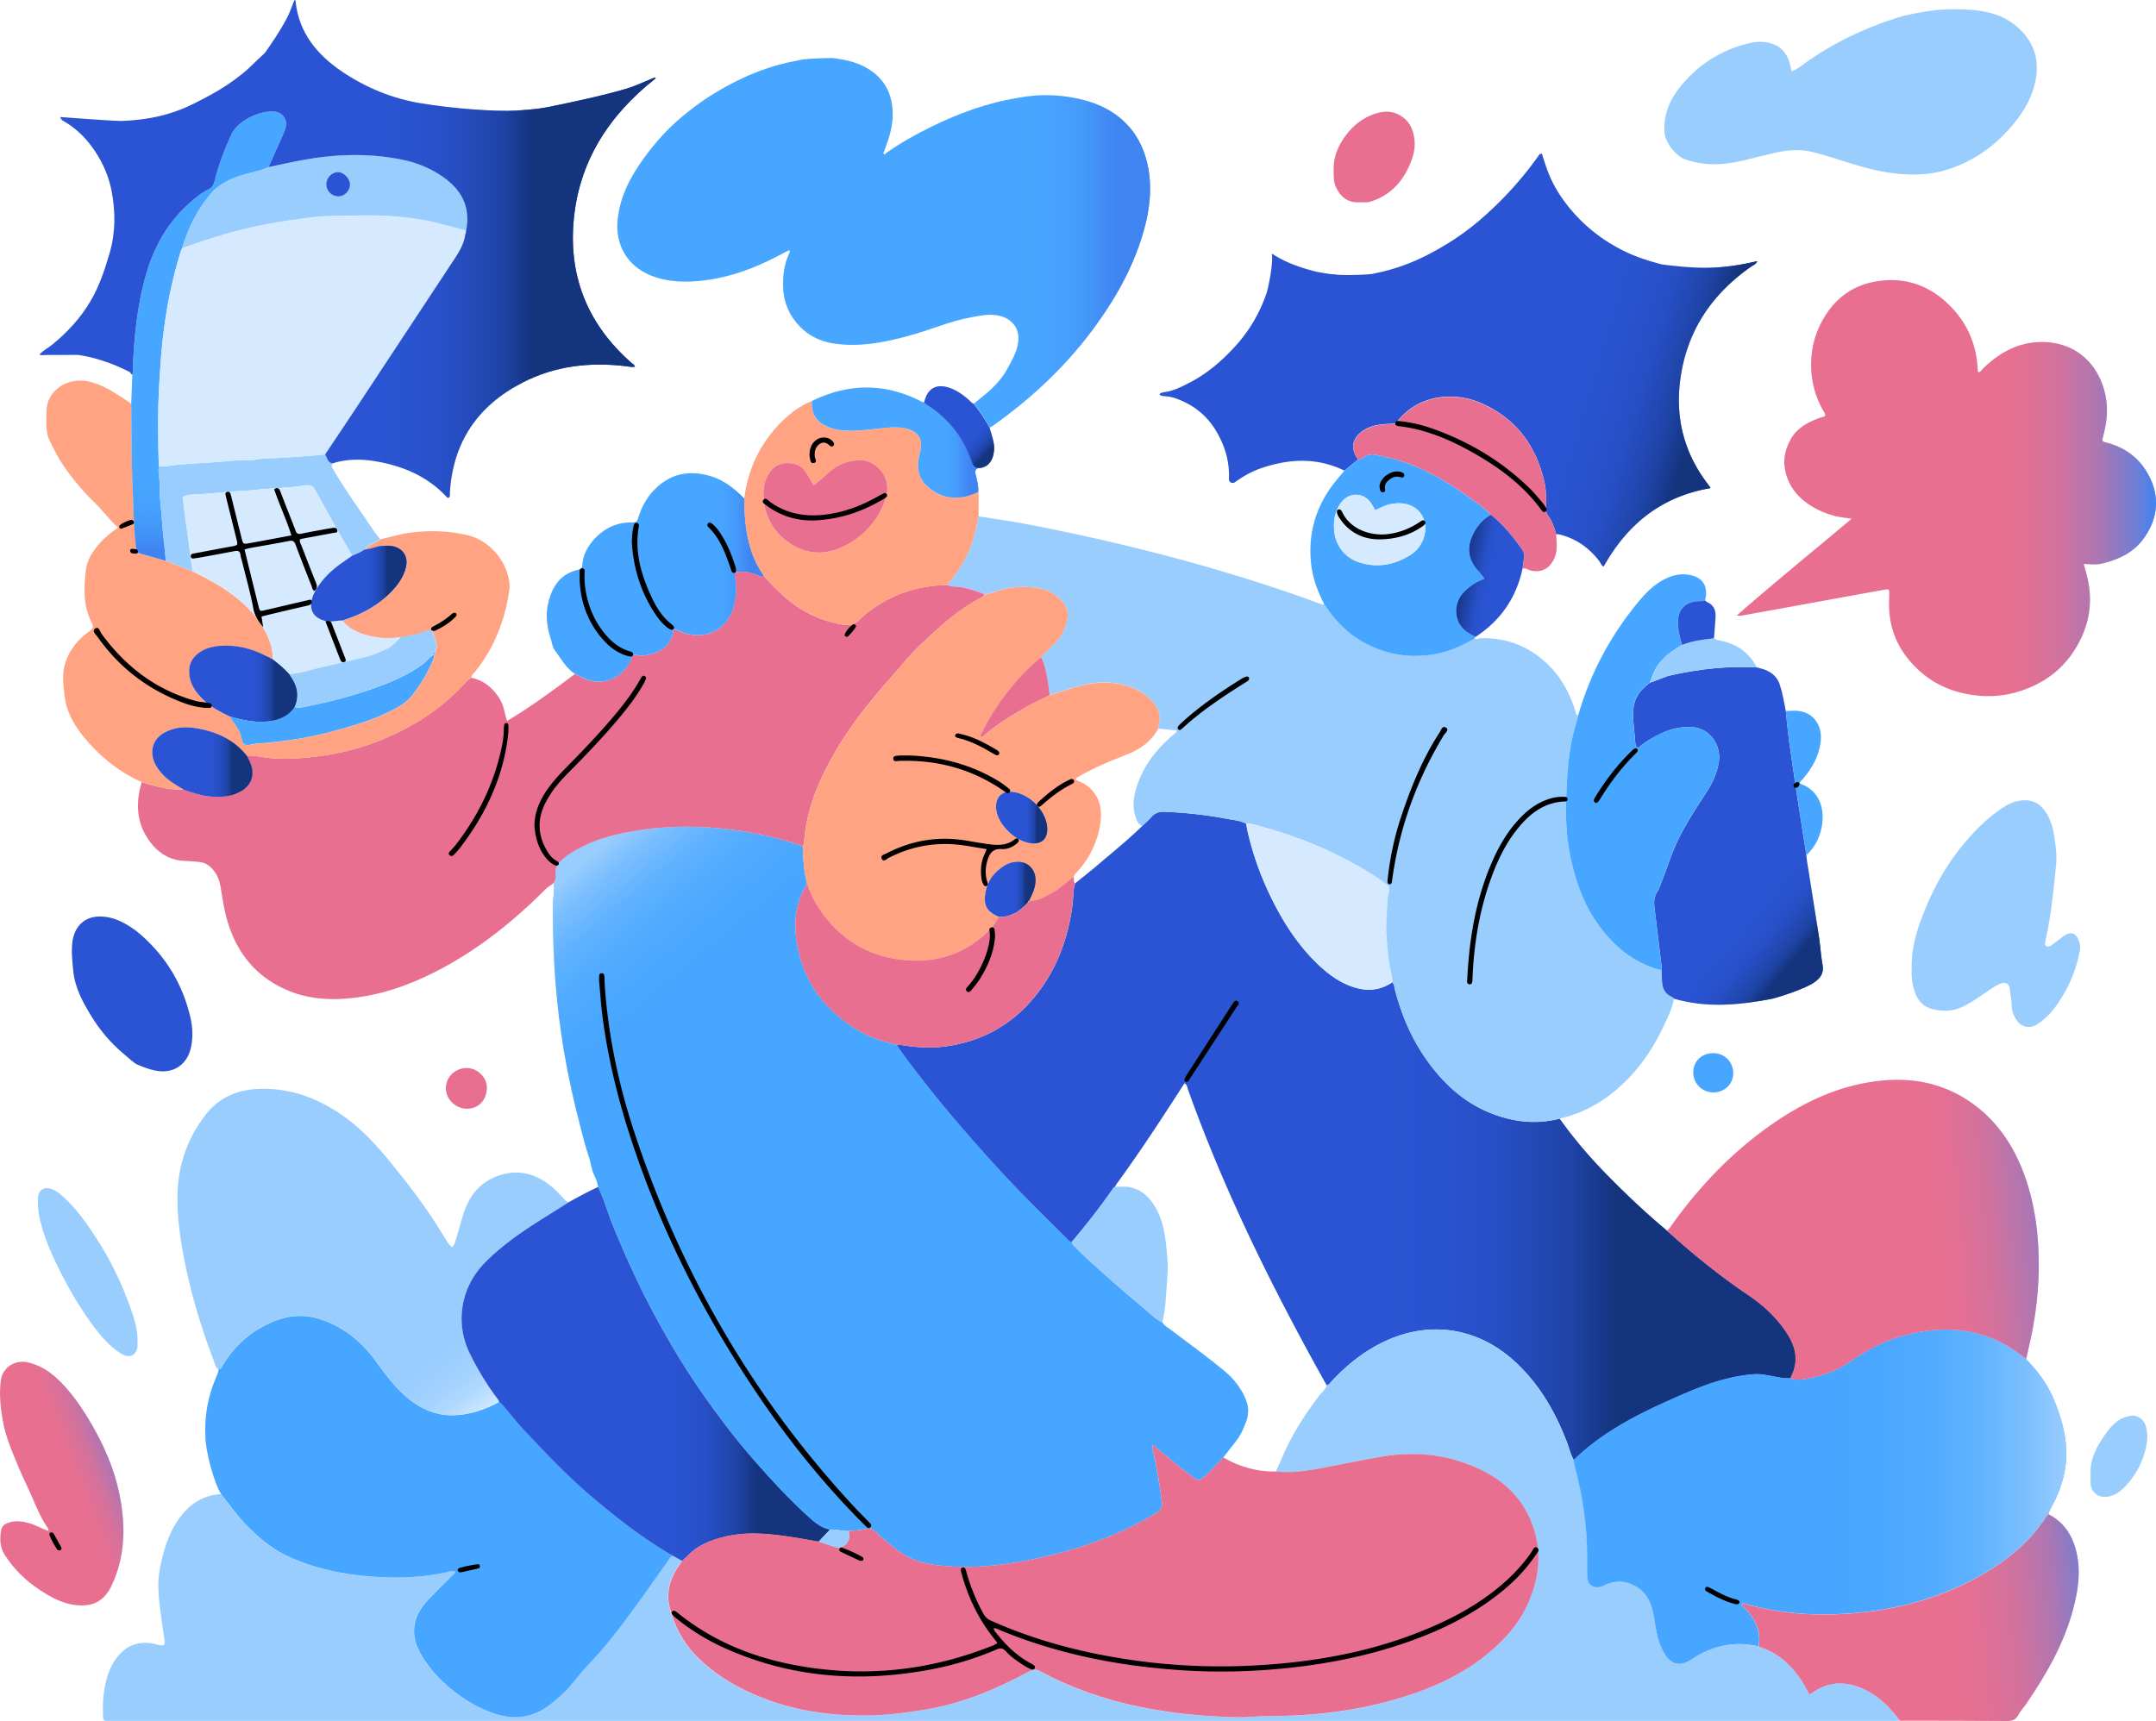
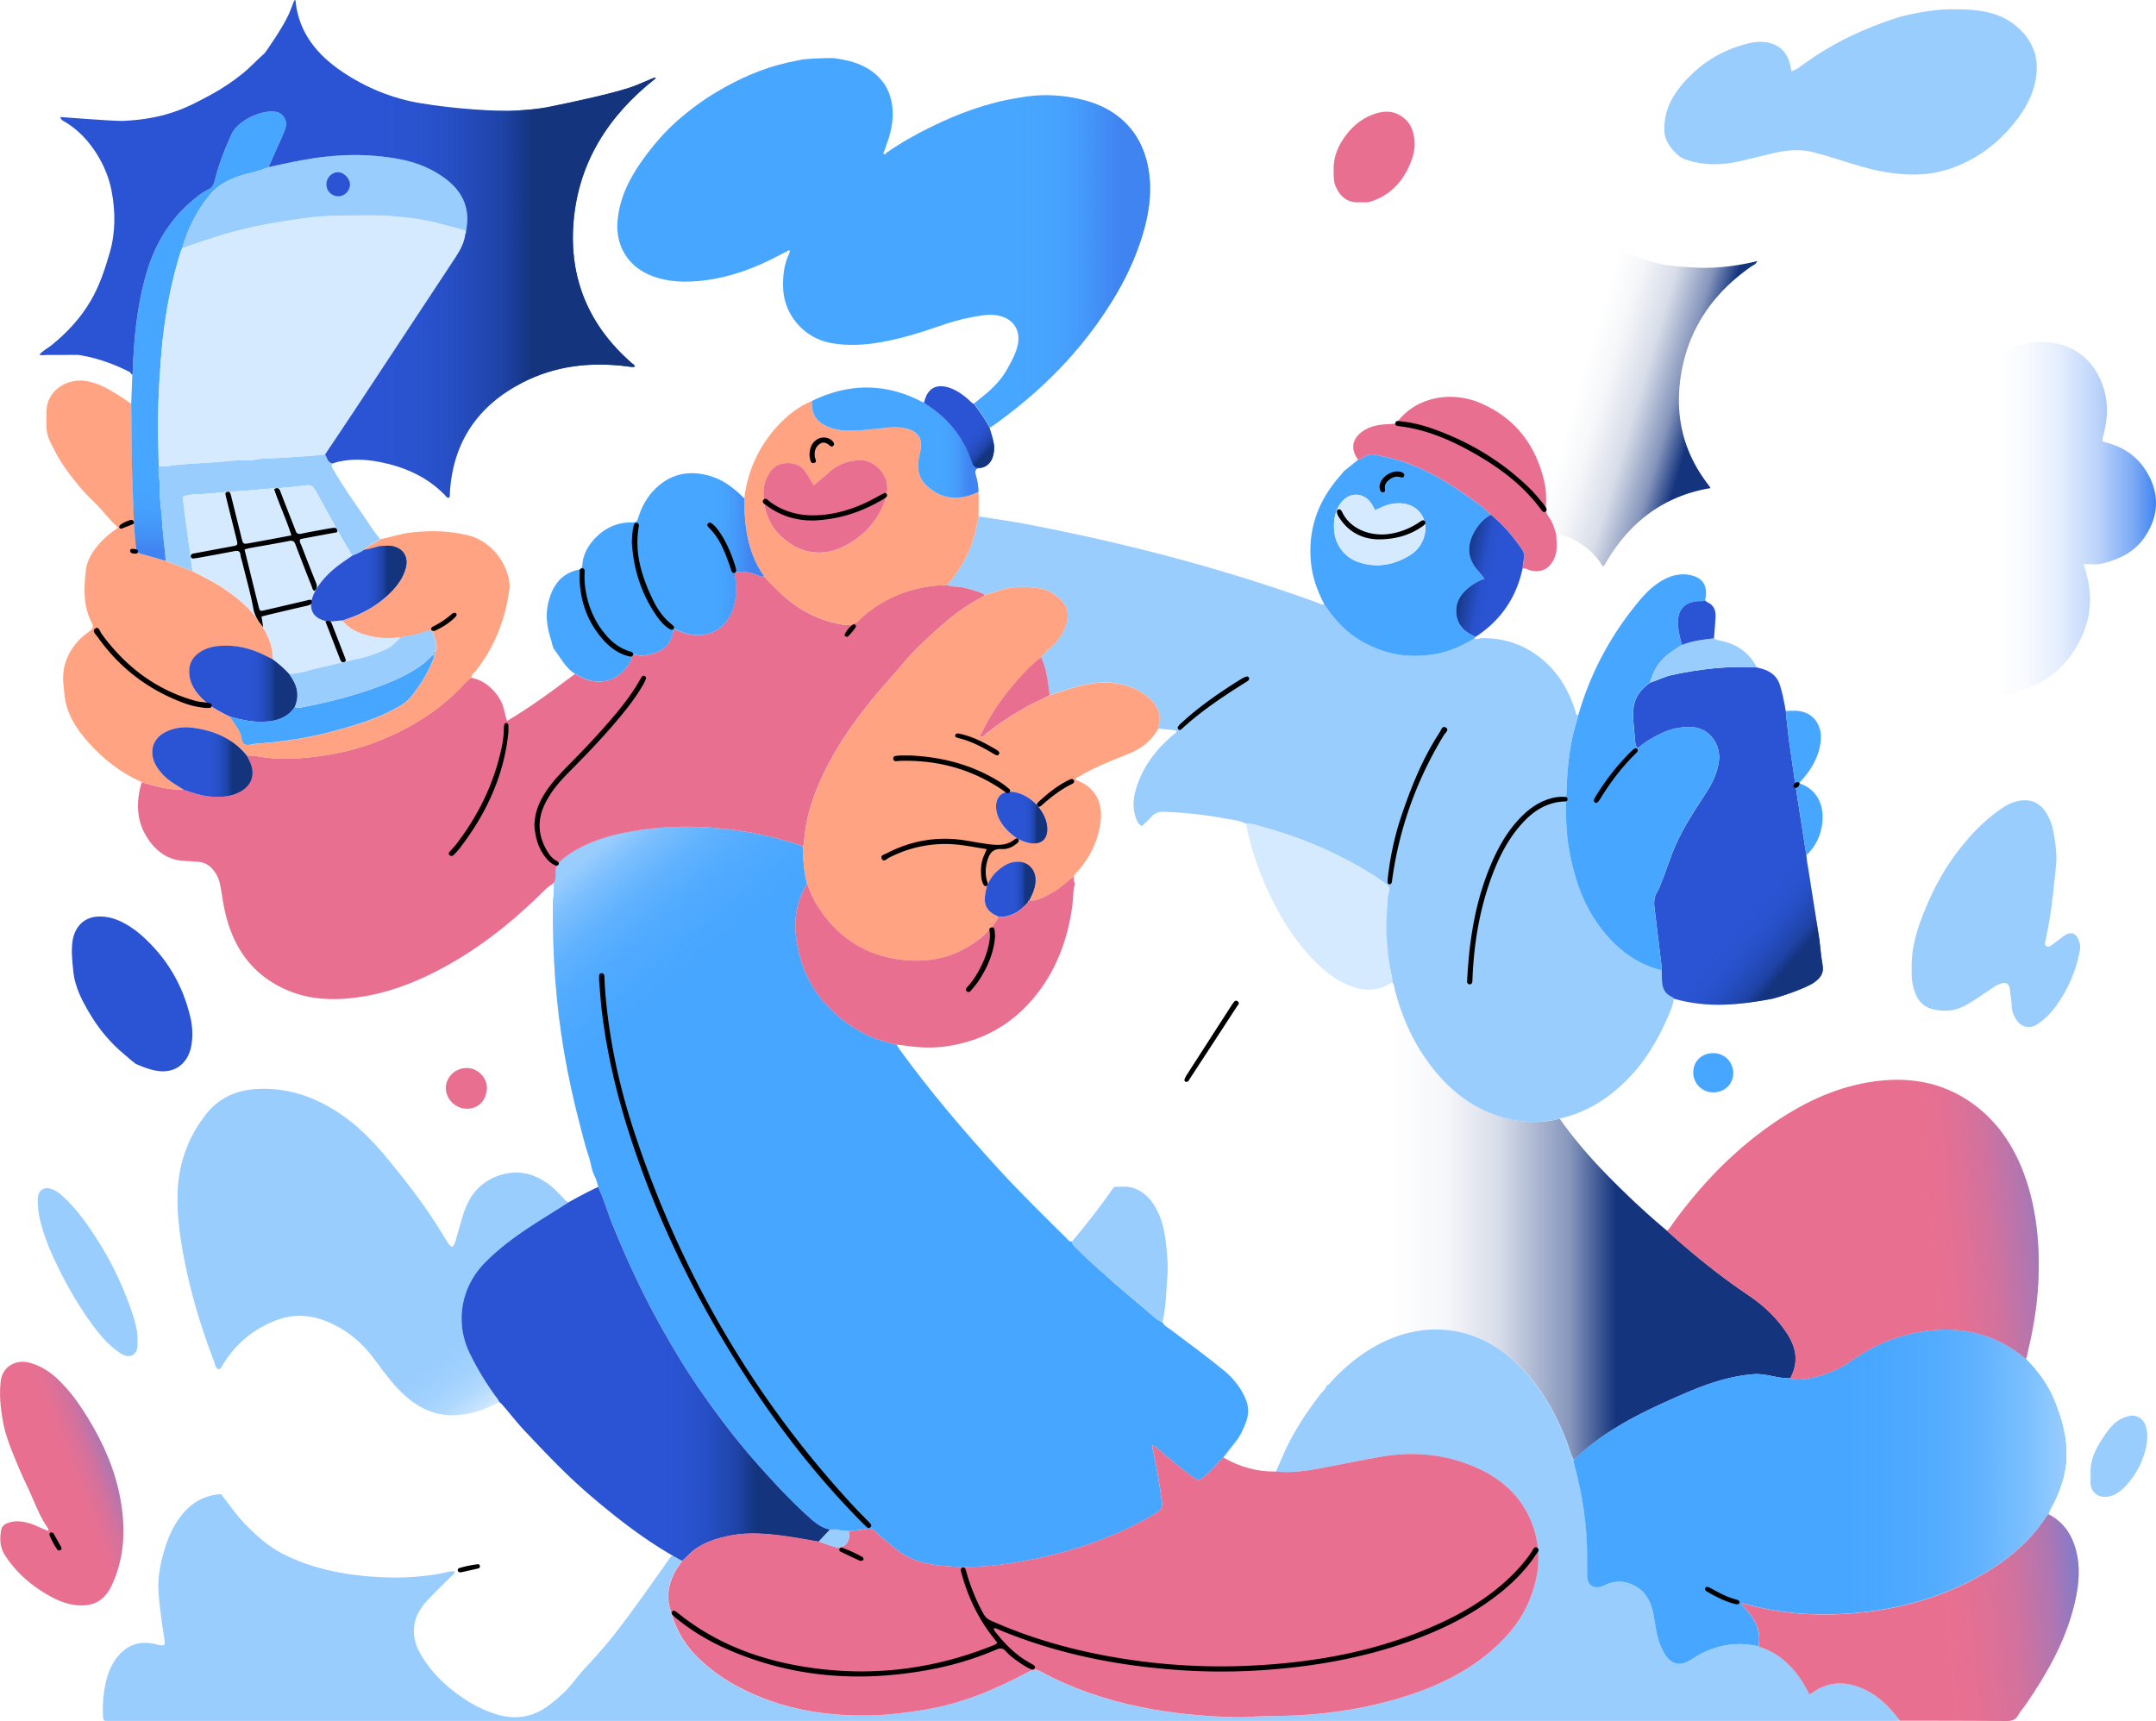
<svg xmlns="http://www.w3.org/2000/svg" xmlns:xlink="http://www.w3.org/1999/xlink" id="Layer_1" data-name="Layer 1" viewBox="0 0 362 289">
  <defs>
    <linearGradient id="linear-gradient" x1="178.79" x2="87.63" y1="26.58" y2="136.02" gradientTransform="matrix(1 0 0 -1 0 278)" gradientUnits="userSpaceOnUse">
      <stop offset=".71" stop-color="#99cdfe" stop-opacity="0" />
      <stop offset=".73" stop-color="#99cdfe" stop-opacity="0" />
      <stop offset=".76" stop-color="#99cdfe" stop-opacity="0" />
      <stop offset=".79" stop-color="#99cdfe" stop-opacity=".04" />
      <stop offset=".83" stop-color="#99cdfe" stop-opacity=".13" />
      <stop offset=".87" stop-color="#99cdfe" stop-opacity=".31" />
      <stop offset=".91" stop-color="#99cdfe" stop-opacity=".64" />
      <stop offset=".94" stop-color="#99cdfe" />
    </linearGradient>
    <linearGradient id="linear-gradient-2" x1="150.56" x2="301.46" y1="87.24" y2="87.24" gradientTransform="matrix(1 0 0 -1 0 278)" gradientUnits="userSpaceOnUse">
      <stop offset=".51" stop-color="#14347d" stop-opacity="0" />
      <stop offset=".55" stop-color="#14347d" stop-opacity="0" />
      <stop offset=".61" stop-color="#14347d" stop-opacity=".04" />
      <stop offset=".67" stop-color="#14347d" stop-opacity=".17" />
      <stop offset=".75" stop-color="#14347d" stop-opacity=".52" />
      <stop offset=".8" stop-color="#14347e" />
    </linearGradient>
    <linearGradient id="linear-gradient-3" x1="103.64" x2="193.09" y1="237.21" y2="237.21" gradientTransform="matrix(1 0 0 -1 0 278)" gradientUnits="userSpaceOnUse">
      <stop offset=".71" stop-color="#4084f1" stop-opacity="0" />
      <stop offset=".73" stop-color="#4084f1" stop-opacity="0" />
      <stop offset=".76" stop-color="#4084f1" stop-opacity="0" />
      <stop offset=".8" stop-color="#4084f1" stop-opacity=".04" />
      <stop offset=".83" stop-color="#4084f1" stop-opacity=".14" />
      <stop offset=".87" stop-color="#4084f1" stop-opacity=".35" />
      <stop offset=".91" stop-color="#4084f1" stop-opacity=".71" />
      <stop offset=".94" stop-color="#4084f1" />
    </linearGradient>
    <linearGradient id="linear-gradient-4" x1="264.23" x2="346.97" y1="26.65" y2="26.65" gradientTransform="matrix(1 0 0 -1 0 278)" gradientUnits="userSpaceOnUse">
      <stop offset=".41" stop-color="#99cdfe" stop-opacity="0" />
      <stop offset=".47" stop-color="#99cdfe" stop-opacity="0" />
      <stop offset=".54" stop-color="#99cdfe" stop-opacity="0" />
      <stop offset=".63" stop-color="#99cdfe" stop-opacity=".04" />
      <stop offset=".72" stop-color="#99cdfe" stop-opacity=".13" />
      <stop offset=".82" stop-color="#99cdfe" stop-opacity=".31" />
      <stop offset=".92" stop-color="#99cdfe" stop-opacity=".64" />
      <stop offset="1" stop-color="#99cdfe" />
    </linearGradient>
    <linearGradient id="linear-gradient-5" x1="221.07" x2="302.02" y1="228.04" y2="203.97" gradientTransform="matrix(1 0 0 -1 0 278)" gradientUnits="userSpaceOnUse">
      <stop offset=".51" stop-color="#14347d" stop-opacity="0" />
      <stop offset=".55" stop-color="#14347d" stop-opacity="0" />
      <stop offset=".6" stop-color="#14347d" stop-opacity=".04" />
      <stop offset=".67" stop-color="#14347d" stop-opacity=".17" />
      <stop offset=".74" stop-color="#14347d" stop-opacity=".52" />
      <stop offset=".79" stop-color="#14347e" />
    </linearGradient>
    <linearGradient id="linear-gradient-6" x1="291.59" x2="362" y1="196.03" y2="196.03" gradientTransform="matrix(1 0 0 -1 0 278)" gradientUnits="userSpaceOnUse">
      <stop offset=".51" stop-color="#4084f1" stop-opacity="0" />
      <stop offset=".56" stop-color="#4084f1" stop-opacity="0" />
      <stop offset=".62" stop-color="#4084f1" stop-opacity="0" />
      <stop offset=".69" stop-color="#4084f1" stop-opacity=".04" />
      <stop offset=".77" stop-color="#4084f1" stop-opacity=".14" />
      <stop offset=".86" stop-color="#4084f1" stop-opacity=".35" />
      <stop offset=".95" stop-color="#4084f1" stop-opacity=".71" />
      <stop offset="1" stop-color="#4084f1" />
    </linearGradient>
    <linearGradient id="linear-gradient-7" x1="274.07" x2="354.14" y1="68.3" y2="75.44" gradientTransform="matrix(1 0 0 -1 0 278)" gradientUnits="userSpaceOnUse">
      <stop offset=".53" stop-color="#4084f1" stop-opacity="0" />
      <stop offset=".57" stop-color="#4084f1" stop-opacity="0" />
      <stop offset=".62" stop-color="#4084f1" stop-opacity="0" />
      <stop offset=".68" stop-color="#4084f1" stop-opacity=".04" />
      <stop offset=".75" stop-color="#4084f1" stop-opacity=".14" />
      <stop offset=".83" stop-color="#4084f1" stop-opacity=".35" />
      <stop offset=".9" stop-color="#4084f1" stop-opacity=".71" />
      <stop offset=".95" stop-color="#4084f1" />
    </linearGradient>
    <linearGradient id="linear-gradient-8" x1="39.72" x2="85.01" y1="97.67" y2="36.41" gradientTransform="matrix(1 0 0 -1 0 278)" gradientUnits="userSpaceOnUse">
      <stop offset=".71" stop-color="#e0f0ff" stop-opacity="0" />
      <stop offset=".73" stop-color="#e0f0ff" stop-opacity="0" />
      <stop offset=".76" stop-color="#e0f0ff" stop-opacity="0" />
      <stop offset=".79" stop-color="#e0f0ff" stop-opacity=".04" />
      <stop offset=".83" stop-color="#e0f0ff" stop-opacity=".13" />
      <stop offset=".87" stop-color="#e0f0ff" stop-opacity=".31" />
      <stop offset=".91" stop-color="#e0f0ff" stop-opacity=".64" />
      <stop offset=".94" stop-color="#e0f0ff" />
    </linearGradient>
    <linearGradient xlink:href="#linear-gradient-2" id="linear-gradient-9" x1="77.51" x2="139.34" y1="47.27" y2="47.27" />
    <linearGradient id="linear-gradient-10" x1="270.68" x2="317.7" y1="153.27" y2="113.44" gradientTransform="matrix(1 0 0 -1 0 278)" gradientUnits="userSpaceOnUse">
      <stop offset=".55" stop-color="#14347d" stop-opacity="0" />
      <stop offset=".58" stop-color="#14347d" stop-opacity="0" />
      <stop offset=".63" stop-color="#14347d" stop-opacity=".04" />
      <stop offset=".67" stop-color="#14347d" stop-opacity=".17" />
      <stop offset=".73" stop-color="#14347d" stop-opacity=".52" />
      <stop offset=".76" stop-color="#14347e" />
    </linearGradient>
    <linearGradient id="linear-gradient-11" x1="280.07" x2="360.14" y1=".96" y2="8.1" gradientTransform="matrix(1 0 0 -1 0 278)" gradientUnits="userSpaceOnUse">
      <stop offset=".48" stop-color="#4084f1" stop-opacity="0" />
      <stop offset=".52" stop-color="#4084f1" stop-opacity="0" />
      <stop offset=".58" stop-color="#4084f1" stop-opacity="0" />
      <stop offset=".65" stop-color="#4084f1" stop-opacity=".04" />
      <stop offset=".73" stop-color="#4084f1" stop-opacity=".14" />
      <stop offset=".81" stop-color="#4084f1" stop-opacity=".35" />
      <stop offset=".89" stop-color="#4084f1" stop-opacity=".71" />
      <stop offset=".94" stop-color="#4084f1" />
    </linearGradient>
    <linearGradient xlink:href="#linear-gradient-3" id="linear-gradient-12" x1="91.8" x2="128.23" y1="181.02" y2="181.02" />
    <linearGradient xlink:href="#linear-gradient-6" id="linear-gradient-13" x1="-6.4" x2="22.46" y1="23.02" y2="33.96" />
    <linearGradient id="linear-gradient-14" x1="34.52" x2="32.11" y1="225.87" y2="184.88" gradientTransform="matrix(1 0 0 -1 0 278)" gradientUnits="userSpaceOnUse">
      <stop offset=".59" stop-color="#4084f1" stop-opacity="0" />
      <stop offset=".62" stop-color="#4084f1" stop-opacity="0" />
      <stop offset=".68" stop-color="#4084f1" stop-opacity="0" />
      <stop offset=".74" stop-color="#4084f1" stop-opacity=".04" />
      <stop offset=".81" stop-color="#4084f1" stop-opacity=".14" />
      <stop offset=".88" stop-color="#4084f1" stop-opacity=".35" />
      <stop offset=".95" stop-color="#4084f1" stop-opacity=".71" />
      <stop offset=".99" stop-color="#4084f1" />
    </linearGradient>
    <linearGradient xlink:href="#linear-gradient-3" id="linear-gradient-15" x1="136.3" x2="164.52" y1="203.66" y2="203.66" />
    <linearGradient id="linear-gradient-16" x1="252.26" x2="244.7" y1="180.68" y2="182.16" gradientTransform="matrix(1 0 0 -1 0 278)" gradientUnits="userSpaceOnUse">
      <stop offset=".22" stop-color="#14347d" stop-opacity="0" />
      <stop offset=".43" stop-color="#14347d" stop-opacity=".08" />
      <stop offset=".92" stop-color="#14347e" />
    </linearGradient>
    <linearGradient xlink:href="#linear-gradient-2" id="linear-gradient-17" x1="156.3" x2="168.71" y1="211.44" y2="200.32" />
    <linearGradient xlink:href="#linear-gradient-2" id="linear-gradient-18" x1="6.62" x2="110.08" y1="236.2" y2="236.2" />
    <linearGradient xlink:href="#linear-gradient-2" id="linear-gradient-19" x1="25.56" x2="42.39" y1="150.03" y2="150.03" />
    <linearGradient xlink:href="#linear-gradient-2" id="linear-gradient-20" x1="31.77" x2="49.9" y1="163.18" y2="163.18" />
    <linearGradient xlink:href="#linear-gradient-2" id="linear-gradient-21" x1="52.23" x2="68.28" y1="180" y2="180" />
    <linearGradient xlink:href="#linear-gradient-2" id="linear-gradient-22" x1="165.35" x2="173.87" y1="128.66" y2="128.66" />
    <linearGradient xlink:href="#linear-gradient-2" id="linear-gradient-23" x1="167.24" x2="175.84" y1="140.7" y2="140.7" />
    <style>.cls-2{fill:#e96f90}.cls-3{fill:#ffa382}.cls-4{fill:#d5eafe}.cls-5{fill:#99cdfe}.cls-6{fill:#2a54d3}.cls-7{fill:#47a6ff}</style>
  </defs>
  <path d="M100.43 199.34c-.12-.7-.34-1.35-.66-1.98-.49-.95-.53-2.04-.88-3.03-.64-1.83-1.07-3.71-1.56-5.57-2.08-7.9-3.48-15.92-4.09-24.08-.32-4.3-.44-8.6-.39-12.91.01-1.08.29-2.14.14-3.22.01-.1.03-.2.04-.3.35-.52.25-1.12.26-1.69 0-.84.32-1.49.96-2.06 1.26-1.1 2.69-1.94 4.2-2.64 2.73-1.27 5.63-1.93 8.6-2.39 5.54-.86 11.08-.79 16.62-.03 3.8.52 7.5 1.41 11.12 2.65.07 2.13.16 4.25.74 6.32-1.69 2.71-2.24 5.72-1.88 8.82.85 7.22 4.64 12.53 10.96 16.09 1.86 1.05 3.9 1.62 5.96 2.13.17.28.32.58.52.85 4.99 6.89 10.51 13.36 16.23 19.65 3.77 4.15 7.78 8.07 11.76 12.01.26.26.47.6.91.57.02.31.18.53.39.75 1.76 1.81 3.67 3.46 5.54 5.15 2.15 1.93 4.38 3.78 6.59 5.65.85.71 1.61 1.55 2.67 1.98.31.64.95.91 1.47 1.31 3.01 2.27 6.07 4.49 8.98 6.9 1.53 1.27 2.71 2.79 3.49 4.61.55 1.27.6 2.54.12 3.86-.46 1.26-1 2.44-1.86 3.49-.68.83-1.32 1.7-1.98 2.55-1.11 1.06-2.06 2.28-3.26 3.25-.88.71-.89.73-1.82.06-2.09-1.51-4.05-3.18-6.03-4.83-.24-.2-.4-.52-.81-.5 0 .43.11.82.2 1.22.6 2.71 1.03 5.45 1.4 8.19.14 1-.22 1.52-1.02 2-2.01 1.19-4.06 2.27-6.2 3.2-5.74 2.51-11.74 4.15-17.92 5.13-4.24.67-8.51.9-12.79.34-2.52-.33-4.84-1.09-6.83-2.76-1.08-.91-2.19-1.78-3.22-2.75-.51-.48-.97-.76-1.76-.55-.91.24-1.89.23-2.84.33-1.07.08-2.1-.34-3.16-.23-1.35-.26-2.38-1.06-3.37-1.95-2.98-2.65-5.69-5.57-8.35-8.53-3.52-3.93-6.7-8.12-9.71-12.44-2.89-4.16-5.49-8.49-7.89-12.94-2.72-5.04-5.08-10.24-7.23-15.54-.82-2.03-1.39-4.16-2.36-6.14Z" class="cls-7" />
  <path d="M100.43 199.34c-.12-.7-.34-1.35-.66-1.98-.49-.95-.53-2.04-.88-3.03-.64-1.83-1.07-3.71-1.56-5.57-2.08-7.9-3.48-15.92-4.09-24.08-.32-4.3-.44-8.6-.39-12.91.01-1.08.29-2.14.14-3.22.01-.1.03-.2.04-.3.35-.52.25-1.12.26-1.69 0-.84.32-1.49.96-2.06 1.26-1.1 2.69-1.94 4.2-2.64 2.73-1.27 5.63-1.93 8.6-2.39 5.54-.86 11.08-.79 16.62-.03 3.8.52 7.5 1.41 11.12 2.65.07 2.13.16 4.25.74 6.32-1.69 2.71-2.24 5.72-1.88 8.82.85 7.22 4.64 12.53 10.96 16.09 1.86 1.05 3.9 1.62 5.96 2.13.17.28.32.58.52.85 4.99 6.89 10.51 13.36 16.23 19.65 3.77 4.15 7.78 8.07 11.76 12.01.26.26.47.6.91.57.02.31.18.53.39.75 1.76 1.81 3.67 3.46 5.54 5.15 2.15 1.93 4.38 3.78 6.59 5.65.85.71 1.61 1.55 2.67 1.98.31.64.95.91 1.47 1.31 3.01 2.27 6.07 4.49 8.98 6.9 1.53 1.27 2.71 2.79 3.49 4.61.55 1.27.6 2.54.12 3.86-.46 1.26-1 2.44-1.86 3.49-.68.83-1.32 1.7-1.98 2.55-1.11 1.06-2.06 2.28-3.26 3.25-.88.71-.89.73-1.82.06-2.09-1.51-4.05-3.18-6.03-4.83-.24-.2-.4-.52-.81-.5 0 .43.11.82.2 1.22.6 2.71 1.03 5.45 1.4 8.19.14 1-.22 1.52-1.02 2-2.01 1.19-4.06 2.27-6.2 3.2-5.74 2.51-11.74 4.15-17.92 5.13-4.24.67-8.51.9-12.79.34-2.52-.33-4.84-1.09-6.83-2.76-1.08-.91-2.19-1.78-3.22-2.75-.51-.48-.97-.76-1.76-.55-.91.24-1.89.23-2.84.33-1.07.08-2.1-.34-3.16-.23-1.35-.26-2.38-1.06-3.37-1.95-2.98-2.65-5.69-5.57-8.35-8.53-3.52-3.93-6.7-8.12-9.71-12.44-2.89-4.16-5.49-8.49-7.89-12.94-2.72-5.04-5.08-10.24-7.23-15.54-.82-2.03-1.39-4.16-2.36-6.14Z" style="fill:url(#linear-gradient)" />
-   <path d="M179.99 208.53c-.44.03-.66-.31-.91-.57-3.99-3.94-7.99-7.87-11.76-12.01-5.73-6.29-11.24-12.76-16.23-19.65-.19-.27-.35-.56-.52-.85.29.02.58.01.87.06 2.48.4 4.95.56 7.45.2 5.76-.82 10.59-3.38 14.38-7.77 3.95-4.57 6-9.98 6.8-15.91.17-1.22.05-2.48.45-3.68 1.19-.97 2.4-1.91 3.57-2.9 2.58-2.21 5.24-4.33 7.67-6.71.5-.49 1.04-.94 1.49-1.46.61-.72 1.3-.99 2.27-.95 3.45.14 6.87.49 10.26 1.14 1.17.22 2.39.29 3.48.86.06.37.1.74.18 1.1a50.92 50.92 0 0 0 3.63 10.54c2.13 4.52 4.76 8.72 8.44 12.18 1.59 1.49 3.33 2.75 5.39 3.5 2.41.88 4.72.78 6.9-.7.35.45.35 1 .49 1.51 1.07 3.99 2.65 7.76 5.01 11.18 2.96 4.29 6.66 7.73 11.67 9.55 3.56 1.3 7.19 1.64 10.9.68 2.55 3.59 5.42 6.9 8.52 10.02 3.03 3.06 6.17 6.01 9.48 8.77 4.33 3.92 8.87 7.61 13.73 10.87 2.51 1.69 4.65 3.7 6.34 6.22 1.57 2.34 2.13 4.73.84 7.36-.05.11-.08.23-.13.35-.71.03-1.4-.04-2.1-.17-1.34-.23-2.69-.61-4.06-.51-2.15.16-4.26.62-6.33 1.25-2.9.89-5.66 2.13-8.42 3.38-5.63 2.53-11.01 5.43-15.48 9.78-.57-.97-.79-2.08-1.2-3.12-1.91-4.93-4.49-9.43-8.37-13.11-6.49-6.16-14.95-7.4-22.92-3.33-3.04 1.55-5.64 3.66-7.97 6.12-.31.33-.55.73-.99.93-.07-.1-.15-.2-.21-.31-8.88-15.91-16.98-32.18-23.12-49.37-.13-.36-.13-.81-.59-1.07-.2.29-.39.56-.56.84-3.43 5.34-6.91 10.65-10.65 15.79-.17.23-.37.45-.42.76-.25.1-.37.32-.51.52-2.1 3.01-4.37 5.9-6.74 8.7Z" class="cls-6" />
  <path d="M179.99 208.53c-.44.03-.66-.31-.91-.57-3.99-3.94-7.99-7.87-11.76-12.01-5.73-6.29-11.24-12.76-16.23-19.65-.19-.27-.35-.56-.52-.85.29.02.58.01.87.06 2.48.4 4.95.56 7.45.2 5.76-.82 10.59-3.38 14.38-7.77 3.95-4.57 6-9.98 6.8-15.91.17-1.22.05-2.48.45-3.68 1.19-.97 2.4-1.91 3.57-2.9 2.58-2.21 5.24-4.33 7.67-6.71.5-.49 1.04-.94 1.49-1.46.61-.72 1.3-.99 2.27-.95 3.45.14 6.87.49 10.26 1.14 1.17.22 2.39.29 3.48.86.06.37.1.74.18 1.1a50.92 50.92 0 0 0 3.63 10.54c2.13 4.52 4.76 8.72 8.44 12.18 1.59 1.49 3.33 2.75 5.39 3.5 2.41.88 4.72.78 6.9-.7.35.45.35 1 .49 1.51 1.07 3.99 2.65 7.76 5.01 11.18 2.96 4.29 6.66 7.73 11.67 9.55 3.56 1.3 7.19 1.64 10.9.68 2.55 3.59 5.42 6.9 8.52 10.02 3.03 3.06 6.17 6.01 9.48 8.77 4.33 3.92 8.87 7.61 13.73 10.87 2.51 1.69 4.65 3.7 6.34 6.22 1.57 2.34 2.13 4.73.84 7.36-.05.11-.08.23-.13.35-.71.03-1.4-.04-2.1-.17-1.34-.23-2.69-.61-4.06-.51-2.15.16-4.26.62-6.33 1.25-2.9.89-5.66 2.13-8.42 3.38-5.63 2.53-11.01 5.43-15.48 9.78-.57-.97-.79-2.08-1.2-3.12-1.91-4.93-4.49-9.43-8.37-13.11-6.49-6.16-14.95-7.4-22.92-3.33-3.04 1.55-5.64 3.66-7.97 6.12-.31.33-.55.73-.99.93-.07-.1-.15-.2-.21-.31-8.88-15.91-16.98-32.18-23.12-49.37-.13-.36-.13-.81-.59-1.07-.2.29-.39.56-.56.84-3.43 5.34-6.91 10.65-10.65 15.79-.17.23-.37.45-.42.76-.25.1-.37.32-.51.52-2.1 3.01-4.37 5.9-6.74 8.7Z" style="fill:url(#linear-gradient-2)" />
  <path d="M261.84 187.87c-3.71.96-7.34.61-10.9-.68-5-1.82-8.7-5.25-11.67-9.55-2.36-3.42-3.94-7.19-5.01-11.18-.14-.51-.14-1.07-.49-1.51-.03-.37-.02-.75-.1-1.11-.56-2.38-1.19-4-1.45-6.41-.22-2.02.23-3.69.8-6.88 0-.16.06-.32.1-.48.23-1.13.19-1.18-.73-1.85-2.39-1.73-4.96-3.17-7.6-4.49-4.09-2.04-8.36-3.64-12.77-4.84-.91-.25-1.81-.61-2.79-.56-1.09-.57-2.31-.63-3.48-.86-3.39-.65-6.81-1-10.26-1.14-.97-.04-1.66.23-2.27.95-.45.53-.99.98-1.49 1.46-.54-.3-.8-.79-1-1.36-.58-1.58-.48-3.14-.03-4.74 1.08-3.81 3.38-6.78 6.35-9.29.21-.18.53-.28.49-.68-1.03-.11-2.05-.21-3.07-.32.03-.25.03-.5.09-.74.41-1.47-.11-2.7-1.05-3.78-1.39-1.59-3.24-2.44-5.25-2.91-2.57-.6-5.12-.28-7.63.44-1.48.42-2.93.91-4.39 1.37-.07-.57-.13-1.15-.21-1.72-.24-1.59-.51-3.17-1.22-4.63.65-.87 1.51-1.53 2.26-2.31a7.854 7.854 0 0 0 2.09-3.88c.27-1.23 0-2.32-.85-3.22-1.04-1.11-2.29-1.95-3.83-2.18-1.85-.27-3.7-.32-5.57.05-1.23.25-2.35.84-3.59.99-1.15-.57-2.38-.88-3.63-1.18-.88-.21-1.81-.04-2.65-.42 1.6-1.85 2.89-3.9 3.83-6.17.71-1.72 1.08-3.53 1.44-5.35 2.74.44 5.49.82 8.21 1.34 7.03 1.35 14.02 2.9 20.96 4.67 8.04 2.05 15.99 4.41 23.83 7.11 1.49.51 2.97 1.06 4.45 1.6.2.07.38.17.57 0 1.64 2.54 3.64 4.72 6.3 6.25 3.98 2.3 8.22 2.98 12.73 2.08 2.23-.45 4.25-1.39 6.19-2.54.36.29.71-.03 1.07-.04 4.17-.1 7.79 1.22 10.89 4.04 2.46 2.24 4 5.02 4.98 8.15.1.3.03.69.5.74-.16.6-.3 1.2-.48 1.79-.95 3.24-1.28 6.58-1.44 9.92-.18 3.72-.26 7.45.44 11.15.85 4.48 2.24 8.74 4.96 12.47 2.67 3.66 6.02 6.38 10.51 7.51.02.62.03 1.24.07 1.86.07 1.1.45 2.02 1.51 2.53.18.09.39.15.48.36-.14 1.21-.66 2.31-1.14 3.4-1.78 4.06-4.08 7.77-7.33 10.84-3.06 2.9-6.57 5.01-10.74 5.92ZM222.78 232.68c.44-.19.68-.6.99-.93 2.34-2.46 4.94-4.57 7.97-6.12 7.97-4.07 16.43-2.83 22.92 3.33 3.88 3.69 6.46 8.18 8.37 13.11.4 1.04.62 2.15 1.2 3.12 0 .38.1.73.2 1.09 1.32 4.93 2.07 9.94 2.08 15.05 0 1.12-.03 2.24 0 3.36.03 1.5 1.11 2.23 2.54 1.73.27-.1.52-.26.79-.36 1.06-.41 2.11-.57 3.27-.27 2.41.62 3.72 2.24 4.34 4.5.28.99.38 2.02.55 3.04.26 1.56.68 3.08 1.51 4.44 1.12 1.83 2.6 2.14 4.42.98.49-.31.97-.65 1.48-.92 3.12-1.64 6.41-2.16 9.87-1.33 4.16 1.27 6.66 4.33 8.52 8.03.23-.11.36-.14.45-.21 2.5-1.85 5.21-2.04 8.03-.93 2.84 1.11 4.94 3.16 6.71 5.58-.54.02-1.08.05-1.62.05H19.03c-1.9 0-1.69.22-1.75-1.74-.04-1.42.11-2.85.37-4.2.34-1.75.96-3.49 2.16-4.94 1.69-2.04 3.83-2.62 6.36-2.02.08.02.16.06.24.08 1.27.27 1.35.21 1.17-1.06-.39-2.66-.82-5.31-.97-7.99-.11-1.95.19-3.88.69-5.77.67-2.54 1.59-4.98 3.29-7.04 1.68-2.05 3.82-3.27 6.52-3.42 1.38 1.75 2.62 3.6 4.2 5.2 1.94 1.96 3.98 3.76 6.47 4.98 4.72 2.33 9.81 3.34 15 3.7 3.89.27 7.8.13 11.66-.64.61-.12 1.25-.38 1.95-.24-.11.45-.46.64-.72.89-1.26 1.27-2.54 2.51-3.77 3.8-1.57 1.65-2.59 3.52-2.38 5.91.15 1.68.91 3.07 1.82 4.42 1.38 2.05 3.11 3.78 5.07 5.27 2.06 1.57 4.28 2.84 6.77 3.63 3.19 1.02 6.14.63 8.84-1.35.84-.61 1.62-1.29 2.39-1.99 1.51-1.38 2.62-3.1 4.02-4.58 1.79-1.9 3.51-3.87 5.11-5.93 3.01-3.91 5.83-7.95 8.68-11.98.21-.29.35-.68.8-.72.49.27.99.55 1.49.82-.28.41-.57.82-.84 1.24-1.28 2.01-1.85 4.21-1.28 6.54.75 3.06 2.14 5.81 4.39 8.11 3.26 3.34 7.19 5.62 11.51 7.26 5.95 2.28 12.14 3.02 18.49 2.8 2.84-.1 5.63-.48 8.42-.92 6.29-1.01 12.04-3.46 17.6-6.45.67-.36 1.16-.38 1.82-.02 5.22 2.83 10.78 4.75 16.6 5.96 5.43 1.12 10.93 1.65 16.46 1.77 1.33.03 2.66-.13 3.99-.16 2.25-.05 4.49-.07 6.74-.19 5.63-.32 11.15-1.23 16.55-2.86 5.62-1.69 10.9-4.07 15.39-7.96 2.51-2.17 4.66-4.62 6.05-7.66 1.86-4.05 2.5-8.24 1.18-12.58-1.56-5.12-5.11-8.51-9.88-10.58-4.99-2.17-10.26-2.71-15.64-1.8-3.36.57-6.69 1.29-10.04 1.92-2.58.48-5.17.87-7.81.61.34-.75.69-1.5 1.01-2.26 1.61-3.84 3.85-7.31 6.37-10.6.4-.52.94-.94 1.17-1.58Z" class="cls-5" />
  <path d="M159.04 98.24c.84.38 1.77.21 2.66.42 1.25.3 2.47.61 3.62 1.18-.07.27-.29.38-.52.5-3.5 1.81-6.43 4.36-9.27 7.03-1.39 1.3-2.74 2.64-3.96 4.12-1.55 1.88-3.23 3.66-4.78 5.54-3.78 4.58-7.12 9.45-9.43 14.95-1.25 2.98-2.12 6.08-2.33 9.32-.02.29 0 .58-.27.79a59.613 59.613 0 0 0-11.12-2.65c-5.55-.77-11.08-.83-16.62.03-2.97.46-5.87 1.12-8.6 2.39-1.51.7-2.94 1.53-4.2 2.64-.64.56-.96 1.21-.96 2.05 0 .57.09 1.17-.26 1.69-.09.08-.18.17-.27.26-.82.44-1.42 1.13-2.07 1.76-5.35 5.22-11.2 9.76-17.92 13.12-3.73 1.86-7.62 3.29-11.76 3.97-4.43.72-8.81.69-12.98-1.16-5.68-2.52-8.84-7.08-10.2-12.99-.33-1.41-.51-2.85-.77-4.27-.15-.82-.38-1.62-.85-2.32-.67-.99-1.49-1.74-2.79-1.86-.74-.07-1.49-.14-2.24-.16-2.96-.08-5.04-1.67-6.5-4.01-1.8-2.88-1.8-6.04-.86-9.23 2.29.71 4.59 1.33 7.01 1.25 1.37.45 2.72.97 4.17 1.13 1.88.21 3.73.11 5.42-.84 1.74-.97 2.38-2.68 1.7-4.54-.18-.5-.45-.97-.68-1.45 1-.08 1.99.15 2.96.28 2.96.42 5.9.22 8.81-.14 3.62-.45 7.16-1.31 10.56-2.68 5.03-2.02 9.57-4.77 13.38-8.65.64-.65 1.21-1.37 1.98-1.89 1.12.23 2.13.69 3 1.43.83.71 1.5 1.53 2.01 2.5.52 1 .62 2.13 1.03 3.32 4.04-2.39 7.72-5.14 11.39-7.88.6.29 1.18.62 1.79.86 2.46.97 5.07.26 6.72-1.81.39-.49.76-1.01.94-1.6.16-.54.43-.76 1-.62.79.2 1.59.02 2.34-.18 1.91-.5 3.27-1.6 3.67-3.63.04-.18-.01-.43.28-.51.44.17.89.36 1.36.52 4.04 1.39 7.62-.53 8.63-4.65.37-1.51.39-3.03.15-4.56-.14-.91-.1-.96.86-.99 1.05-.04 2.07.15 3.03.6.29.13.58.36.91.07 1.32 1.44 2.66 2.84 4.18 4.08 2.71 2.2 5.76 3.59 9.2 4.14 1.02.16 1.95-.05 2.74-.85.66-.67 1.42-1.28 2.2-1.83 3.74-2.64 7.93-3.91 12.49-3.99Z" class="cls-2" />
  <path d="M163.51 67.79c.51-.42 1.02-.84 1.54-1.25 1.64-1.31 3.1-2.8 4.11-4.64.72-1.32 1.48-2.65 1.76-4.17.41-2.24-.71-4.02-2.89-4.64-1.67-.47-3.31-.11-4.94.19-1.88.35-3.71.9-5.52 1.53-3.22 1.12-6.48 2.11-9.86 2.69-2.64.45-5.29.59-7.95.15-2.13-.35-4.03-1.34-5.46-2.81-1.65-1.7-2.69-3.86-2.8-6.36-.09-2.02.11-3.97.96-5.83.08-.17.22-.36.08-.66-.66.34-1.31.67-1.95 1.01-3.82 2.01-7.82 3.5-12.12 4.06-3.12.4-6.23.4-9.22-.81-3.91-1.58-5.97-5.12-5.55-9.32.39-3.9 2.11-7.21 4.36-10.3 1.66-2.28 3.49-4.43 5.62-6.31 2.09-1.84 4.32-3.5 6.71-4.92 3.71-2.2 7.63-3.95 11.87-4.9.85-.19 1.7-.35 2.55-.52.83-.12 3.56-.24 4.99-.24 2.39.3 4.68.81 6.68 2.29 2.02 1.5 3.08 3.49 3.35 5.93.24 2.26-.24 4.42-1.05 6.52-.12.3-.21.62-.31.93-.18.2-.14.37-.07.45 0 0 .26.15.36-.14 2.35-1.67 4.87-3.08 7.44-4.35 4.71-2.32 9.55-4.12 14.78-4.94.48-.08 1.39-.25 1.76-.27 2.12-.27 4.24-.22 6.31.06 2.64.39 5.19 1.07 7.47 2.49 3.55 2.22 5.54 5.49 6.28 9.54.63 3.49.23 6.92-.71 10.31-1.61 5.8-4.43 10.97-7.92 15.84-4.81 6.73-10.72 12.32-17.45 17.1-.17.12-.36.21-.53.31-.73-1.45-1.7-2.74-2.66-4.04Z" class="cls-7" />
  <path d="M163.51 67.79c.51-.42 1.02-.84 1.54-1.25 1.64-1.31 3.1-2.8 4.11-4.64.72-1.32 1.48-2.65 1.76-4.17.41-2.24-.71-4.02-2.89-4.64-1.67-.47-3.31-.11-4.94.19-1.88.35-3.71.9-5.52 1.53-3.22 1.12-6.48 2.11-9.86 2.69-2.64.45-5.29.59-7.95.15-2.13-.35-4.03-1.34-5.46-2.81-1.65-1.7-2.69-3.86-2.8-6.36-.09-2.02.11-3.97.96-5.83.08-.17.22-.36.08-.66-.66.34-1.31.67-1.95 1.01-3.82 2.01-7.82 3.5-12.12 4.06-3.12.4-6.23.4-9.22-.81-3.91-1.58-5.97-5.12-5.55-9.32.39-3.9 2.11-7.21 4.36-10.3 1.66-2.28 3.49-4.43 5.62-6.31 2.09-1.84 4.32-3.5 6.71-4.92 3.71-2.2 7.63-3.95 11.87-4.9.85-.19 1.7-.35 2.55-.52.83-.12 3.56-.24 4.99-.24 2.39.3 4.68.81 6.68 2.29 2.02 1.5 3.08 3.49 3.35 5.93.24 2.26-.24 4.42-1.05 6.52-.12.3-.21.62-.31.93-.18.2-.14.37-.07.45 0 0 .26.15.36-.14 2.35-1.67 4.87-3.08 7.44-4.35 4.71-2.32 9.55-4.12 14.78-4.94.48-.08 1.39-.25 1.76-.27 2.12-.27 4.24-.22 6.31.06 2.64.39 5.19 1.07 7.47 2.49 3.55 2.22 5.54 5.49 6.28 9.54.63 3.49.23 6.92-.71 10.31-1.61 5.8-4.43 10.97-7.92 15.84-4.81 6.73-10.72 12.32-17.45 17.1-.17.12-.36.21-.53.31-.73-1.45-1.7-2.74-2.66-4.04Z" style="fill:url(#linear-gradient-3)" />
  <path d="M295.28 276.49c-3.46-.83-6.74-.31-9.87 1.33-.51.27-.99.61-1.48.92-1.82 1.16-3.31.85-4.43-.98-.83-1.36-1.25-2.88-1.51-4.44-.17-1.02-.28-2.05-.55-3.04-.63-2.26-1.93-3.87-4.35-4.5-1.16-.3-2.21-.14-3.27.27-.27.1-.52.27-.79.36-1.42.51-2.51-.22-2.54-1.73-.02-1.12 0-2.24 0-3.36-.01-5.11-.76-10.12-2.08-15.05-.1-.36-.19-.72-.2-1.09 4.47-4.35 9.85-7.25 15.48-9.78 2.76-1.24 5.52-2.48 8.42-3.38 2.07-.63 4.18-1.09 6.33-1.25 1.37-.1 2.72.28 4.06.51.7.12 1.39.2 2.1.17.84.38 1.71.24 2.56.11 2.79-.43 5.35-1.4 7.68-3.04 2.66-1.87 5.52-3.35 8.69-4.21 3.78-1.03 7.57-1.39 11.45-.6 3.46.7 6.48 2.25 9.17 4.5 1.95 1.99 3.61 4.19 4.68 6.78 1.13 2.71 1.97 5.51 2.1 8.46.13 2.94-.59 5.72-1.83 8.38-.38.82-.9 1.57-1.17 2.44-.11.12-.24.23-.33.37-2.35 3.61-5.46 6.45-9.08 8.75-7.47 4.73-15.73 7.03-24.49 7.61-5.71.38-11.38-.08-16.93-1.62-.19-.05-.45-.25-.67.11 1.94 1.92 3.36 4.07 2.84 6.99Z" class="cls-7" />
  <path d="M295.28 276.49c-3.46-.83-6.74-.31-9.87 1.33-.51.27-.99.61-1.48.92-1.82 1.16-3.31.85-4.43-.98-.83-1.36-1.25-2.88-1.51-4.44-.17-1.02-.28-2.05-.55-3.04-.63-2.26-1.93-3.87-4.35-4.5-1.16-.3-2.21-.14-3.27.27-.27.1-.52.27-.79.36-1.42.51-2.51-.22-2.54-1.73-.02-1.12 0-2.24 0-3.36-.01-5.11-.76-10.12-2.08-15.05-.1-.36-.19-.72-.2-1.09 4.47-4.35 9.85-7.25 15.48-9.78 2.76-1.24 5.52-2.48 8.42-3.38 2.07-.63 4.18-1.09 6.33-1.25 1.37-.1 2.72.28 4.06.51.7.12 1.39.2 2.1.17.84.38 1.71.24 2.56.11 2.79-.43 5.35-1.4 7.68-3.04 2.66-1.87 5.52-3.35 8.69-4.21 3.78-1.03 7.57-1.39 11.45-.6 3.46.7 6.48 2.25 9.17 4.5 1.95 1.99 3.61 4.19 4.68 6.78 1.13 2.71 1.97 5.51 2.1 8.46.13 2.94-.59 5.72-1.83 8.38-.38.82-.9 1.57-1.17 2.44-.11.12-.24.23-.33.37-2.35 3.61-5.46 6.45-9.08 8.75-7.47 4.73-15.73 7.03-24.49 7.61-5.71.38-11.38-.08-16.93-1.62-.19-.05-.45-.25-.67.11 1.94 1.92 3.36 4.07 2.84 6.99Z" style="fill:url(#linear-gradient-4)" />
-   <path d="M224.25 46.11c1.77.18 6.11.01 6.48-.18 3.24-.63 6.31-1.74 9.23-3.27 3.03-1.58 5.87-3.44 8.47-5.67a59.33 59.33 0 0 0 9.88-10.82c.11-.16.22-.36.58-.36.36 1.15.73 2.34 1.21 3.5.77 1.88 1.82 3.59 3.07 5.17 2.66 3.4 5.99 6 9.89 7.86 1.89.9 3.89 1.51 5.9 2.05.27.07 3.97.48 4.54.47 3.87.33 7.69-.07 11.54-1.01-.21.54-.6.64-.9.84-6.74 4.67-10.95 10.95-12.02 19.11-.83 6.31.59 12.11 4.45 17.26.2.26.39.53.59.8.02.03 0 .08 0 .12-8.14 1.38-13.89 6.01-17.88 13.13-.39-.06-.49-.53-.72-.84-1.55-2.03-3.49-3.51-5.94-4.3-.44-.14-.88-.27-1.34-.26-.31-1.03-.6-2.08-1.26-2.96-.41-.54-.5-1.1-.46-1.74.09-1.41.04-2.82-.28-4.2-1.39-5.98-4.71-10.46-10.38-13.02-4.99-2.26-10.93-1.32-14.27 2.96-.29.37-.62.41-1.07.42-1.71.05-3.41.21-4.86 1.27-1.73 1.26-1.97 3-.66 4.73-.77.62-1.54 1.25-2.31 1.87-4.09-2.01-8.32-2.06-12.63-.83-2.31.65-3.65 1.3-5.79 2.79-.42.29-.99-.03-.97-.55.13-3.01-.71-5.73-2.27-8.27-1.57-2.54-3.79-4.24-6.59-5.25-.61-.22-1.2-.33-1.89-.39-.34-.03-.75-.06-.89-.29 0-.23.61-.38.88-.41 1.5-.2 2.83-.9 4.15-1.58 2.97-1.53 5.47-3.68 7.7-6.14 2.38-2.62 4.11-5.6 5.25-8.95.14-.41 1.15-4.72.86-6.55.06.01.09.04.2.08 2.24 1.46 4.74 2.29 7.32 2.94.23.06 2.78.51 3.19.43Z" class="cls-6" />
  <path d="M224.25 46.11c1.77.18 6.11.01 6.48-.18 3.24-.63 6.31-1.74 9.23-3.27 3.03-1.58 5.87-3.44 8.47-5.67a59.33 59.33 0 0 0 9.88-10.82c.11-.16.22-.36.58-.36.36 1.15.73 2.34 1.21 3.5.77 1.88 1.82 3.59 3.07 5.17 2.66 3.4 5.99 6 9.89 7.86 1.89.9 3.89 1.51 5.9 2.05.27.07 3.97.48 4.54.47 3.87.33 7.69-.07 11.54-1.01-.21.54-.6.64-.9.84-6.74 4.67-10.95 10.95-12.02 19.11-.83 6.31.59 12.11 4.45 17.26.2.26.39.53.59.8.02.03 0 .08 0 .12-8.14 1.38-13.89 6.01-17.88 13.13-.39-.06-.49-.53-.72-.84-1.55-2.03-3.49-3.51-5.94-4.3-.44-.14-.88-.27-1.34-.26-.31-1.03-.6-2.08-1.26-2.96-.41-.54-.5-1.1-.46-1.74.09-1.41.04-2.82-.28-4.2-1.39-5.98-4.71-10.46-10.38-13.02-4.99-2.26-10.93-1.32-14.27 2.96-.29.37-.62.41-1.07.42-1.71.05-3.41.21-4.86 1.27-1.73 1.26-1.97 3-.66 4.73-.77.62-1.54 1.25-2.31 1.87-4.09-2.01-8.32-2.06-12.63-.83-2.31.65-3.65 1.3-5.79 2.79-.42.29-.99-.03-.97-.55.13-3.01-.71-5.73-2.27-8.27-1.57-2.54-3.79-4.24-6.59-5.25-.61-.22-1.2-.33-1.89-.39-.34-.03-.75-.06-.89-.29 0-.23.61-.38.88-.41 1.5-.2 2.83-.9 4.15-1.58 2.97-1.53 5.47-3.68 7.7-6.14 2.38-2.62 4.11-5.6 5.25-8.95.14-.41 1.15-4.72.86-6.55.06.01.09.04.2.08 2.24 1.46 4.74 2.29 7.32 2.94.23.06 2.78.51 3.19.43Z" style="fill:url(#linear-gradient-5)" />
-   <path d="M291.59 103.38c6.39-5.6 12.82-10.8 19.31-16.27-1.17-.17-2.08-.25-2.98-.5-2.14-.59-4.08-1.58-5.65-3.05-1.32-1.23-2.22-2.86-2.56-4.73-.33-1.82.07-3.43.93-5.01.99-1.83 2.66-2.77 4.5-3.5.42-.17.86-.28 1.28-.42.12-.46-.19-.74-.36-1.04-1.3-2.34-1.95-4.88-1.97-7.5-.02-3.3.93-6.35 2.88-9.09 2.1-2.95 4.98-4.59 8.48-5.08 4.08-.57 7.78.5 10.91 3.19 3.54 3.05 5.48 6.92 5.7 11.61 0 .12.02.25.04.37 0 .03.04.06.12.15.34-.03.48-.37.7-.58 2.67-2.61 5.77-4.39 9.58-4.49 5.75-.15 9.86 3.46 11.01 8.94.49 2.34.23 4.6-.38 6.86-.23.87-.23.89.65 1.12 2.72.72 4.94 2.21 6.45 4.55 2.36 3.65 2.45 7.64-.24 11.44-1.77 2.51-4.4 3.69-7.28 4.34-.87.19-1.82.03-2.84.03.22.82.44 1.58.62 2.35 1.02 4.38.19 8.43-2.23 12.19a15.95 15.95 0 0 1-6.33 5.68c-3.12 1.56-6.48 2.25-10.04 1.86-3.54-.39-6.71-1.61-9.39-3.95-3.38-2.96-5.29-6.66-5.32-11.22 0-.62.02-1.24.03-1.87.01-.81-.03-.86-.84-.72-2.78.5-5.56 1-8.34 1.51-5.23.95-10.47 1.91-15.7 2.85-.15.03-.32-.01-.76-.03Z" class="cls-2" />
  <path d="M291.59 103.38c6.39-5.6 12.82-10.8 19.31-16.27-1.17-.17-2.08-.25-2.98-.5-2.14-.59-4.08-1.58-5.65-3.05-1.32-1.23-2.22-2.86-2.56-4.73-.33-1.82.07-3.43.93-5.01.99-1.83 2.66-2.77 4.5-3.5.42-.17.86-.28 1.28-.42.12-.46-.19-.74-.36-1.04-1.3-2.34-1.95-4.88-1.97-7.5-.02-3.3.93-6.35 2.88-9.09 2.1-2.95 4.98-4.59 8.48-5.08 4.08-.57 7.78.5 10.91 3.19 3.54 3.05 5.48 6.92 5.7 11.61 0 .12.02.25.04.37 0 .03.04.06.12.15.34-.03.48-.37.7-.58 2.67-2.61 5.77-4.39 9.58-4.49 5.75-.15 9.86 3.46 11.01 8.94.49 2.34.23 4.6-.38 6.86-.23.87-.23.89.65 1.12 2.72.72 4.94 2.21 6.45 4.55 2.36 3.65 2.45 7.64-.24 11.44-1.77 2.51-4.4 3.69-7.28 4.34-.87.19-1.82.03-2.84.03.22.82.44 1.58.62 2.35 1.02 4.38.19 8.43-2.23 12.19a15.95 15.95 0 0 1-6.33 5.68c-3.12 1.56-6.48 2.25-10.04 1.86-3.54-.39-6.71-1.61-9.39-3.95-3.38-2.96-5.29-6.66-5.32-11.22 0-.62.02-1.24.03-1.87.01-.81-.03-.86-.84-.72-2.78.5-5.56 1-8.34 1.51-5.23.95-10.47 1.91-15.7 2.85-.15.03-.32-.01-.76-.03Z" style="fill:url(#linear-gradient-6)" />
-   <path d="M113.05 261.29c-.45.04-.59.43-.8.72-2.85 4.02-5.67 8.07-8.68 11.98-1.59 2.07-3.32 4.04-5.11 5.93-1.4 1.48-2.51 3.2-4.02 4.58-.77.7-1.56 1.37-2.39 1.99-2.71 1.98-5.66 2.36-8.84 1.35-2.49-.79-4.72-2.06-6.77-3.63-1.96-1.49-3.69-3.22-5.07-5.27-.91-1.35-1.67-2.74-1.82-4.42-.21-2.39.81-4.26 2.38-5.91 1.23-1.29 2.52-2.53 3.77-3.8.25-.26.61-.44.72-.89-.7-.15-1.34.12-1.95.24-3.86.77-7.77.91-11.66.64-5.19-.37-10.28-1.37-15-3.7-2.49-1.23-4.53-3.03-6.47-4.99-1.58-1.6-2.82-3.45-4.21-5.2-1.17-1.73-2.67-7.38-2.64-9.72-.18-3.41.43-6.65 1.75-9.79.19-.46.43-.89.44-1.41.5-.08.6-.55.8-.88 2.08-3.36 4.91-5.77 8.6-7.25 2.68-1.07 5.32-1.16 8.02-.21 3.61 1.26 6.45 3.54 8.72 6.57 1.81 2.42 3.53 4.92 5.95 6.82 2.16 1.7 4.59 2.7 7.35 2.64 2.75-.06 5.3-.94 7.7-2.24.38.2.62.55.88.86 1.19 1.39 2.31 2.83 3.57 4.16 3.46 3.65 6.9 7.3 10.73 10.58 4.43 3.79 8.99 7.36 14.06 10.27Z" class="cls-7" />
  <path d="M340.17 228.22c-2.68-2.25-5.71-3.8-9.17-4.5-3.88-.79-7.67-.43-11.45.6-3.17.86-6.03 2.35-8.69 4.21-2.33 1.64-4.89 2.61-7.68 3.04-.85.13-1.72.27-2.56-.11.04-.12.07-.24.13-.35 1.29-2.63.73-5.02-.84-7.36-1.69-2.52-3.83-4.53-6.34-6.22-4.86-3.27-9.39-6.95-13.73-10.87.48-.23.68-.71.97-1.11 4.61-6.37 9.96-12.02 16.43-16.56 4.98-3.5 10.35-6.18 16.42-7.22 6.31-1.08 12.28-.25 17.59 3.59 4.07 2.95 6.75 6.93 8.51 11.57 1.25 3.31 1.97 6.74 2.31 10.26.63 6.54.04 12.98-1.49 19.35-.14.56-.2 1.14-.4 1.68Z" class="cls-2" />
  <path d="M340.17 228.22c-2.68-2.25-5.71-3.8-9.17-4.5-3.88-.79-7.67-.43-11.45.6-3.17.86-6.03 2.35-8.69 4.21-2.33 1.64-4.89 2.61-7.68 3.04-.85.13-1.72.27-2.56-.11.04-.12.07-.24.13-.35 1.29-2.63.73-5.02-.84-7.36-1.69-2.52-3.83-4.53-6.34-6.22-4.86-3.27-9.39-6.95-13.73-10.87.48-.23.68-.71.97-1.11 4.61-6.37 9.96-12.02 16.43-16.56 4.98-3.5 10.35-6.18 16.42-7.22 6.31-1.08 12.28-.25 17.59 3.59 4.07 2.95 6.75 6.93 8.51 11.57 1.25 3.31 1.97 6.74 2.31 10.26.63 6.54.04 12.98-1.49 19.35-.14.56-.2 1.14-.4 1.68Z" style="fill:url(#linear-gradient-7)" />
  <path d="M83.81 235.42c-2.4 1.31-4.95 2.18-7.7 2.24-2.76.06-5.19-.93-7.35-2.64-2.41-1.91-4.14-4.4-5.95-6.82-2.26-3.04-5.11-5.31-8.72-6.57-2.7-.95-5.34-.86-8.02.21-3.69 1.48-6.53 3.9-8.6 7.25-.2.33-.3.8-.8.88-.54-.3-.57-.9-.75-1.37-2.14-5.62-3.89-11.36-5.02-17.27-.69-3.61-1.21-7.26-1.09-10.97.16-4.82 1.66-9.15 4.6-13.01 2.32-3.05 5.4-4.37 9.15-4.49 5.44-.18 10.17 1.71 14.49 4.85 2.78 2.02 5.07 4.52 7.24 7.15 2.82 3.43 5.53 6.94 7.93 10.68.61.94 1.19 1.89 1.78 2.85.24.39.46.79.96 1.03.5-.63.62-1.4.84-2.13.54-1.78.93-3.61 1.76-5.3 1.14-2.33 3.01-3.88 5.43-4.65 3.29-1.04 6.22-.12 8.78 2.06.63.54 1.18 1.17 1.77 1.76.29.29.53.65.98.72-1.51.95-3.01 1.9-4.52 2.85-3.43 2.15-6.74 4.43-9.59 7.33-4.01 4.07-5.05 10.05-2.56 15.17 1.21 2.51 2.65 4.89 4.29 7.15.24.33.54.63.67 1.04Z" class="cls-5" />
  <path d="M83.81 235.42c-2.4 1.31-4.95 2.18-7.7 2.24-2.76.06-5.19-.93-7.35-2.64-2.41-1.91-4.14-4.4-5.95-6.82-2.26-3.04-5.11-5.31-8.72-6.57-2.7-.95-5.34-.86-8.02.21-3.69 1.48-6.53 3.9-8.6 7.25-.2.33-.3.8-.8.88-.54-.3-.57-.9-.75-1.37-2.14-5.62-3.89-11.36-5.02-17.27-.69-3.61-1.21-7.26-1.09-10.97.16-4.82 1.66-9.15 4.6-13.01 2.32-3.05 5.4-4.37 9.15-4.49 5.44-.18 10.17 1.71 14.49 4.85 2.78 2.02 5.07 4.52 7.24 7.15 2.82 3.43 5.53 6.94 7.93 10.68.61.94 1.19 1.89 1.78 2.85.24.39.46.79.96 1.03.5-.63.62-1.4.84-2.13.54-1.78.93-3.61 1.76-5.3 1.14-2.33 3.01-3.88 5.43-4.65 3.29-1.04 6.22-.12 8.78 2.06.63.54 1.18 1.17 1.77 1.76.29.29.53.65.98.72-1.51.95-3.01 1.9-4.52 2.85-3.43 2.15-6.74 4.43-9.59 7.33-4.01 4.07-5.05 10.05-2.56 15.17 1.21 2.51 2.65 4.89 4.29 7.15.24.33.54.63.67 1.04Z" style="fill:url(#linear-gradient-8)" />
  <path d="M83.81 235.42c-.13-.41-.43-.7-.67-1.04a46.692 46.692 0 0 1-4.29-7.15c-2.49-5.13-1.45-11.1 2.56-15.17 2.85-2.9 6.17-5.18 9.59-7.33 1.51-.95 3.02-1.9 4.52-2.85 1.61-.9 3.23-1.77 4.9-2.54.97 1.98 1.54 4.1 2.36 6.14 2.15 5.3 4.51 10.5 7.23 15.54 2.41 4.45 5 8.79 7.89 12.94 3.01 4.32 6.19 8.51 9.71 12.44 2.66 2.97 5.36 5.88 8.35 8.54 1 .89 2.02 1.69 3.37 1.95l-1.89 2.01c-1.8-.3-3.59-.65-5.39-.9-3.09-.43-6.19-.74-9.3-.14-2.14.41-4.19 1.02-6 2.29-.82.57-1.45 1.35-2.22 1.98-.49-.27-.99-.55-1.49-.82-5.07-2.91-9.63-6.48-14.06-10.27-3.83-3.28-7.28-6.93-10.73-10.58-1.26-1.32-2.38-2.77-3.57-4.15-.27-.31-.51-.66-.88-.87Z" class="cls-6" />
  <path d="M83.81 235.42c-.13-.41-.43-.7-.67-1.04a46.692 46.692 0 0 1-4.29-7.15c-2.49-5.13-1.45-11.1 2.56-15.17 2.85-2.9 6.17-5.18 9.59-7.33 1.51-.95 3.02-1.9 4.52-2.85 1.61-.9 3.23-1.77 4.9-2.54.97 1.98 1.54 4.1 2.36 6.14 2.15 5.3 4.51 10.5 7.23 15.54 2.41 4.45 5 8.79 7.89 12.94 3.01 4.32 6.19 8.51 9.71 12.44 2.66 2.97 5.36 5.88 8.35 8.54 1 .89 2.02 1.69 3.37 1.95l-1.89 2.01c-1.8-.3-3.59-.65-5.39-.9-3.09-.43-6.19-.74-9.3-.14-2.14.41-4.19 1.02-6 2.29-.82.57-1.45 1.35-2.22 1.98-.49-.27-.99-.55-1.49-.82-5.07-2.91-9.63-6.48-14.06-10.27-3.83-3.28-7.28-6.93-10.73-10.58-1.26-1.32-2.38-2.77-3.57-4.15-.27-.31-.51-.66-.88-.87Z" style="fill:url(#linear-gradient-9)" />
  <path d="M79.12 113.83c-.76.52-1.34 1.24-1.98 1.89-3.81 3.88-8.36 6.63-13.38 8.65-3.4 1.37-6.95 2.23-10.56 2.68-2.91.36-5.85.56-8.81.14-.97-.14-1.96-.36-2.96-.28-2.33-2.86-5.46-4.22-9.02-4.69-1.58-.21-3.15-.02-4.6.7-2.03 1.01-2.77 3.04-1.88 5.12.31.73.78 1.35 1.31 1.94 1.02 1.12 2.32 1.84 3.58 2.62-2.43.08-4.73-.54-7.01-1.25-3.52-1.55-6.5-3.89-9.01-6.72-2.07-2.34-3.78-4.99-4.01-8.29-.06-.82-.2-1.64-.2-2.47 0-2.1.7-3.88 1.97-5.56.69-.91 1.52-1.62 2.41-2.26.6-.43.79-.81.46-1.43-1.51-2.85-1.36-5.92-1-8.95.2-1.68 1.18-3.14 2.31-4.43.87-1 1.91-1.8 3.09-2.64-1.45-1.27-2.53-2.84-3.9-4.15-1.95-1.85-3.65-3.92-5.18-6.12-.95-1.36-1.68-2.84-2.41-4.32-.74-1.51-.52-3.14-.54-4.74-.05-3.78 3.57-5.86 6.81-5.26 2.33.43 4.2 1.67 6.12 2.9.45.29.88.62 1.32.92.07 4.56.01 9.11.22 13.67.16 3.43.17 6.87.59 10.29.07.56.11 1.04.8 1.22 1.4.36 2.79.78 4.18 1.18 1.5.58 3 1.17 4.5 1.75 1.53.82 3.11 1.54 4.58 2.48 2.71 1.73 5.18 3.72 6.93 6.45 1.15 1.79 2 3.7 1.96 5.9-.37-.19-.74-.37-1.1-.56-2.41-1.24-4.95-1.91-7.68-1.71-1.3.1-2.55.4-3.62 1.19-1.03.76-1.61 1.74-1.61 3.06 0 2.14 1.14 3.66 2.6 5.02 1.23 1.14 2.73 1.88 4.22 2.62.6.99 1.37 1.86 1.8 2.96.22.57.14 1.35.68 1.66.53.3 1.21-.04 1.83-.09 4.35-.31 8.66-.93 12.88-2.07 3.33-.9 6.65-1.8 9.73-3.39 1.41-.72 2.8-1.49 3.78-2.77 1.3-1.72 2.45-3.54 3.28-5.55.15-.37.41-.73.26-1.18h-.01c.3-.06.23-.31.25-.51.55-1.05-.06-1.98-.29-2.95-.14-.58-.43-.77-1.07-.52-1.42.55-2.92.83-4.42 1.06-1.52.19-3.04.24-4.56-.07-2.02-.4-3.92-1.04-5.26-2.73.27-.1.54-.19.82-.29 2.8-.93 5.28-2.38 7.34-4.49 1.14-1.16 2.08-2.46 2.51-4.07.49-1.85-.43-3.32-2.3-3.66-.53-.1-1.06-.07-1.6-.04-1.05.05-1.99.58-3.03.61.69-.86 1.81-1.06 2.62-1.74 1.7-.35 3.35-.91 5.1-1.12 3.21-.39 6.4-.32 9.53.43 3.65.87 6.51 4.18 7.03 7.9.06.4.06.83 0 1.24-.69 5.06-2.48 9.67-5.68 13.71-.27.34-.71.6-.7 1.13Z" class="cls-3" />
  <path d="M300.83 11.97c.86-.28 1.43-.78 2.02-1.21 4.77-3.45 10-5.97 15.6-7.75 1.77-.56 3.61-.88 5.45-1.16 2.11-.33 4.23-.34 6.35-.24 3.02.14 5.91.77 8.31 2.79 2.69 2.26 3.83 5.14 3.3 8.61-.44 2.9-1.82 5.39-3.64 7.63-2.96 3.66-6.64 6.36-11.16 7.81-3.48 1.11-7.03 1.04-10.6.43-2.8-.48-5.47-1.37-8.16-2.21-1.27-.4-2.54-.78-3.83-1.11-2.18-.55-4.37-.38-6.54.12-1.86.42-3.71.91-5.57 1.35-3.17.74-6.33.82-9.45-.28-1.44-.51-3.34-2.77-3.44-4.51-.18-3.05.89-5.55 2.78-7.84 3.03-3.66 6.83-6.05 11.45-7.15 1.36-.32 2.75-.33 4.05.16 1.39.53 2.28 1.62 2.71 3.05.14.47.22.96.35 1.51Z" class="cls-5" />
  <path d="M281.05 167.71c-.09-.22-.3-.28-.48-.36-1.07-.51-1.45-1.43-1.51-2.53-.04-.62-.05-1.24-.07-1.86 0-.25.02-.5-.01-.74-.39-3.28-.79-6.56-1.19-9.83-.12-.97-.04-1.89.53-2.73.23-.34.35-.75.51-1.13.91-2.22 1.58-4.53 2.57-6.73 1.32-2.92 3.05-5.6 4.81-8.27 1.15-1.73 2.1-3.53 2.4-5.66.39-2.75-1.54-5.7-4.7-5.77-1.7-.04-3.29.27-4.83.99-1.47.68-2.86 1.48-4.04 2.53-.39-.23-.44-.54-.46-.81-.13-1.9-.46-3.78-.33-5.69.04-.59.18-1.14.4-1.68.48-1.2 1.38-2.04 2.39-2.79 1.22-.38 2.36-.99 3.63-1.27 4.72-1.04 9.49-1.57 14.32-1.29.64.15 1.29.31 1.88.62.95.49 1.61 1.2 1.96 2.26.48 1.46.73 2.95 1.01 4.44.17 1.59.31 3.19.52 4.78.44 3.18.91 6.35 1.39 9.53.5 3.3 1.03 6.59 1.55 9.88.03.76.31 2.29.32 2.32.03.06 1.83 11.82 1.86 11.87.17 1.44.29 2.88.54 4.3.23 1.3-.33 2.12-1.33 2.83-1.22.96-5.76 2.49-7.16 2.81-2.65.51-5.31.9-8.01.99-2.88.1-5.7-.21-8.47-1Z" class="cls-6" />
  <path d="M281.05 167.71c-.09-.22-.3-.28-.48-.36-1.07-.51-1.45-1.43-1.51-2.53-.04-.62-.05-1.24-.07-1.86 0-.25.02-.5-.01-.74-.39-3.28-.79-6.56-1.19-9.83-.12-.97-.04-1.89.53-2.73.23-.34.35-.75.51-1.13.91-2.22 1.58-4.53 2.57-6.73 1.32-2.92 3.05-5.6 4.81-8.27 1.15-1.73 2.1-3.53 2.4-5.66.39-2.75-1.54-5.7-4.7-5.77-1.7-.04-3.29.27-4.83.99-1.47.68-2.86 1.48-4.04 2.53-.39-.23-.44-.54-.46-.81-.13-1.9-.46-3.78-.33-5.69.04-.59.18-1.14.4-1.68.48-1.2 1.38-2.04 2.39-2.79 1.22-.38 2.36-.99 3.63-1.27 4.72-1.04 9.49-1.57 14.32-1.29.64.15 1.29.31 1.88.62.95.49 1.61 1.2 1.96 2.26.48 1.46.73 2.95 1.01 4.44.17 1.59.31 3.19.52 4.78.44 3.18.91 6.35 1.39 9.53.5 3.3 1.03 6.59 1.55 9.88.03.76.31 2.29.32 2.32.03.06 1.83 11.82 1.86 11.87.17 1.44.29 2.88.54 4.3.23 1.3-.33 2.12-1.33 2.83-1.22.96-5.76 2.49-7.16 2.81-2.65.51-5.31.9-8.01.99-2.88.1-5.7-.21-8.47-1Z" style="fill:url(#linear-gradient-10)" />
  <path d="M295.29 276.49c.52-2.91-.89-5.07-2.84-6.98.22-.36.48-.17.67-.11 5.55 1.54 11.22 1.99 16.93 1.62 8.76-.58 17.02-2.88 24.49-7.61 3.62-2.29 6.73-5.13 9.08-8.75.09-.14.22-.24.33-.37 2.75 1.43 4.16 3.81 4.77 6.73.67 3.2.15 6.32-.69 9.42-1.55 5.73-4.47 10.79-7.78 15.65-.44.65-1 1.23-1.37 1.92-.44.81-1.04 1.01-1.92 1.01-5.99-.05-11.98-.04-17.97-.05-1.77-2.42-3.87-4.47-6.71-5.58-2.82-1.1-5.53-.91-8.03.94-.1.07-.22.11-.45.22-1.86-3.7-4.37-6.76-8.52-8.03Z" class="cls-2" />
  <path d="M295.29 276.49c.52-2.91-.89-5.07-2.84-6.98.22-.36.48-.17.67-.11 5.55 1.54 11.22 1.99 16.93 1.62 8.76-.58 17.02-2.88 24.49-7.61 3.62-2.29 6.73-5.13 9.08-8.75.09-.14.22-.24.33-.37 2.75 1.43 4.16 3.81 4.77 6.73.67 3.2.15 6.32-.69 9.42-1.55 5.73-4.47 10.79-7.78 15.65-.44.65-1 1.23-1.37 1.92-.44.81-1.04 1.01-1.92 1.01-5.99-.05-11.98-.04-17.97-.05-1.77-2.42-3.87-4.47-6.71-5.58-2.82-1.1-5.53-.91-8.03.94-.1.07-.22.11-.45.22-1.86-3.7-4.37-6.76-8.52-8.03Z" style="fill:url(#linear-gradient-11)" />
  <path d="M277.02 114.64c-1.01.75-1.91 1.59-2.39 2.79a5.36 5.36 0 0 0-.4 1.68c-.13 1.91.21 3.8.33 5.69.02.26.07.57.46.81 1.19-1.05 2.58-1.84 4.04-2.53 1.54-.72 3.13-1.02 4.83-.99 3.17.07 5.09 3.03 4.71 5.77-.3 2.13-1.26 3.93-2.4 5.66-1.76 2.66-3.48 5.34-4.81 8.27-.99 2.19-1.66 4.5-2.57 6.73-.16.38-.28.79-.51 1.13-.56.85-.64 1.76-.53 2.73.4 3.28.8 6.55 1.19 9.83.03.24.01.49.01.74-4.49-1.13-7.84-3.85-10.51-7.51-2.73-3.74-4.12-7.99-4.96-12.47-.7-3.7-.62-7.43-.44-11.15.16-3.34.49-6.68 1.44-9.91.17-.59.32-1.19.48-1.79 2.02-7.03 5.4-13.35 10.06-19 1.35-1.64 2.85-3.14 4.83-4.04 1.29-.59 2.62-.79 4.01-.48 1.85.41 2.68 1.53 2.55 3.4-.02.28-.1.56-.16.84-.43.2-.89.1-1.34.14-2.08.2-3.19 1.41-3.21 3.47 0 1.33.29 2.61.68 3.87-1.72 1.03-3.36 2.13-4.4 3.94-.44.77-.69 1.59-1 2.39ZM128.23 96.68c-.33.29-.61.06-.91-.07a6.71 6.71 0 0 0-3.03-.6c-.96.03-1 .08-.86.99.23 1.53.22 3.06-.15 4.56-1.02 4.12-4.6 6.05-8.63 4.65-.47-.16-.93-.36-1.36-.52-.3.09-.25.33-.28.51-.4 2.04-1.76 3.14-3.66 3.63-.75.2-1.54.38-2.34.18-.57-.14-.83.08-1 .62-.18.6-.55 1.11-.94 1.6-1.65 2.07-4.25 2.79-6.72 1.81-.61-.24-1.2-.57-1.79-.86-1.54-.98-2.36-2.6-3.42-3.99-.38-.49-.44-1.22-.65-1.85-.65-2-.93-4.04-.43-6.12.66-2.76 2.07-4.88 5.05-5.54.44-.1.64-.31.66-.75.11-1.94 1.13-3.54 2.4-4.79 1.51-1.48 3.46-2.41 5.71-2.4 1.03 0 1.04-.02 1.35-.99.54-1.68 1.38-3.2 2.61-4.47 2.63-2.71 5.79-3.39 9.37-2.35 2.3.67 4.11 2.12 5.76 3.8 0 .37 0 .74.01 1.11.11 4.21.74 8.27 3.26 11.82Z" class="cls-7" />
  <path d="M128.23 96.68c-.33.29-.61.06-.91-.07a6.71 6.71 0 0 0-3.03-.6c-.96.03-1 .08-.86.99.23 1.53.22 3.06-.15 4.56-1.02 4.12-4.6 6.05-8.63 4.65-.47-.16-.93-.36-1.36-.52-.3.09-.25.33-.28.51-.4 2.04-1.76 3.14-3.66 3.63-.75.2-1.54.38-2.34.18-.57-.14-.83.08-1 .62-.18.6-.55 1.11-.94 1.6-1.65 2.07-4.25 2.79-6.72 1.81-.61-.24-1.2-.57-1.79-.86-1.54-.98-2.36-2.6-3.42-3.99-.38-.49-.44-1.22-.65-1.85-.65-2-.93-4.04-.43-6.12.66-2.76 2.07-4.88 5.05-5.54.44-.1.64-.31.66-.75.11-1.94 1.13-3.54 2.4-4.79 1.51-1.48 3.46-2.41 5.71-2.4 1.03 0 1.04-.02 1.35-.99.54-1.68 1.38-3.2 2.61-4.47 2.63-2.71 5.79-3.39 9.37-2.35 2.3.67 4.11 2.12 5.76 3.8 0 .37 0 .74.01 1.11.11 4.21.74 8.27 3.26 11.82Z" style="fill:url(#linear-gradient-12)" />
  <path d="M128.23 96.68c-2.51-3.55-3.14-7.61-3.26-11.82-.01-.37 0-.74-.01-1.11.56-4.65 2.41-8.74 5.57-12.19 1.63-1.77 3.49-3.28 5.77-4.21-.08 2.29.72 3.55 2.85 4.4.93.37 1.91.54 2.92.58 1.92.07 3.81-.19 5.71-.38 1.57-.16 3.15-.35 4.7.12 1.64.5 2.3 1.48 2.12 3.17-.08.74-.32 1.45-.42 2.19-.2 1.56.17 2.97 1.33 4.09 1.43 1.38 3.12 2.15 5.17 2.06 1.28-.06 2.44-.45 3.58-.97.15 1.37 0 2.75.05 4.12-.36 1.81-.73 3.62-1.44 5.35-.94 2.27-2.23 4.31-3.83 6.17-4.56.09-8.75 1.35-12.49 3.99-.77.55-1.53 1.15-2.19 1.83-.79.8-1.72 1.01-2.74.85-3.44-.55-6.49-1.94-9.2-4.14-1.52-1.24-2.87-2.64-4.19-4.08Zm8.38-15.17c-.47-.79-.89-1.55-1.36-2.26-.62-.91-1.49-1.38-2.61-1.46-2.18-.17-3.38 1.05-4.06 2.81-.43 1.12-.45 2.3-.32 3.51.32 3.06 1.83 5.44 4.29 7.1 3.19 2.16 6.62 2.05 9.89.16 2.99-1.73 5.16-4.24 6.25-7.6.35-1.08.39-2.09.08-3.15-.47-1.58-2.27-3.38-4.34-3.33-2.11.04-3.89.77-5.4 2.17-.76.71-1.57 1.33-2.41 2.05Z" class="cls-3" />
  <path d="M320.98 162.75c-.1-3.41.82-6.41 1.98-9.35 1.57-3.99 3.59-7.74 6.29-11.1 2.06-2.57 4.34-4.9 7.12-6.72.96-.63 2.02-1.06 3.12-1.16 1.47-.15 2.78.35 3.72 1.58 1.07 1.4 1.51 3.04 1.75 4.72.2 1.47.41 2.96.27 4.45-.23 2.47-.51 4.93-.82 7.38-.24 1.85-.61 3.66-.97 5.48-.06.29-.19.58.08.8.32.27.65.11.92-.08.64-.46 1.27-.93 1.89-1.42 1.52-1.19 2.46-.5 2.86 1.11.12.49.07.98-.03 1.48-.64 3.3-2 6.3-3.94 9.02-.86 1.21-1.93 2.28-3.2 3.1-1.17.76-2.6.49-3.39-.67-.49-.73-.86-1.54-.86-2.43 0-.88-.22-1.72-.28-2.59-.09-1.19-.67-1.53-1.76-1.09-.85.35-1.57.93-2.33 1.43-1.32.86-2.58 1.81-4.04 2.46-1.59.71-3.22.73-4.87.32-1.49-.37-2.43-1.36-2.95-2.78a9.662 9.662 0 0 1-.55-3.96Z" class="cls-5" />
  <path d="M225.73 79.07c.77-.62 1.54-1.24 2.31-1.87.35-.02.63-.2.89-.4.64-.5 1.36-.55 2.12-.4 1.42.28 2.84.59 4.22 1.03 4.4 1.41 8.26 3.82 11.97 6.49 1.07.77 2.17 1.52 3.06 2.52-1.31.74-2.23 1.86-2.89 3.16-1.07 2.1-.99 4.13.58 6.01.41.49.8 1 1.27 1.58a9.1 9.1 0 0 0-2.94 1.76c-1.03.92-1.72 2-1.79 3.41-.1 2.12 1 3.66 3.25 4.58l-.23.29c-1.94 1.15-3.96 2.09-6.19 2.54-4.5.9-8.74.22-12.73-2.08-2.65-1.53-4.66-3.71-6.3-6.25-1.04-2.04-1.86-4.13-2.15-6.43-.64-5.15.64-9.75 3.8-13.85.55-.72 1.16-1.4 1.74-2.1Zm5.15 6.61c-.18-.33-.33-.62-.5-.9-1.26-2.17-3.88-2.26-5.32-.21-.9 1.29-1.14 2.72-1.07 4.25.11 2.53 1.67 4.75 4.08 5.57 3.08 1.05 5.99.51 8.7-1.17 1.24-.77 2.06-1.91 2.41-3.35.64-2.58-.89-4.93-3.5-5.29-.7-.1-1.4-.06-2.11.07-.95.17-1.78.65-2.69 1.03Z" class="cls-7" />
  <path d="M8.07 257.12c.08-.16.08-.33-.02-.47-1.12-1.59-1.86-3.36-2.62-5.13-.74-1.73-1.6-3.4-2.32-5.14-1.06-2.55-2.18-5.11-2.65-7.83-.38-2.19-.61-4.44-.33-6.68.28-2.28 2.46-3.65 4.78-3.03 1.71.45 3.2 1.34 4.51 2.52 2.18 1.98 3.85 4.34 5.37 6.83 2.55 4.18 4.51 8.61 5.4 13.43.86 4.68.8 9.33-1.07 13.81-.24.57-.5 1.15-.82 1.67-1.04 1.67-2.5 2.51-4.55 2.51-2.69 0-4.89-1.17-7.02-2.56-2.35-1.55-4.35-3.47-5.89-5.85-.88-1.36-.91-2.8-.64-4.28.14-.76.8-1.1 1.52-1.29 1.08-.28 2.12-.13 3.17.17 1.12.31 2.12.93 3.21 1.3.02.03.03.07.05.09.01.01.07 0 .07 0 0-.09-.05-.11-.14-.07Z" class="cls-2" />
  <path d="M8.07 257.12c.08-.16.08-.33-.02-.47-1.12-1.59-1.86-3.36-2.62-5.13-.74-1.73-1.6-3.4-2.32-5.14-1.06-2.55-2.18-5.11-2.65-7.83-.38-2.19-.61-4.44-.33-6.68.28-2.28 2.46-3.65 4.78-3.03 1.71.45 3.2 1.34 4.51 2.52 2.18 1.98 3.85 4.34 5.37 6.83 2.55 4.18 4.51 8.61 5.4 13.43.86 4.68.8 9.33-1.07 13.81-.24.57-.5 1.15-.82 1.67-1.04 1.67-2.5 2.51-4.55 2.51-2.69 0-4.89-1.17-7.02-2.56-2.35-1.55-4.35-3.47-5.89-5.85-.88-1.36-.91-2.8-.64-4.28.14-.76.8-1.1 1.52-1.29 1.08-.28 2.12-.13 3.17.17 1.12.31 2.12.93 3.21 1.3.02.03.03.07.05.09.01.01.07 0 .07 0 0-.09-.05-.11-.14-.07Z" style="fill:url(#linear-gradient-13)" />
  <path d="M250.31 86.44c-.89-1-1.99-1.74-3.06-2.52-3.71-2.68-7.57-5.08-11.97-6.49-1.38-.44-2.8-.75-4.22-1.03-.77-.15-1.48-.11-2.12.4-.26.2-.54.39-.89.41-1.32-1.72-1.07-3.46.66-4.73 1.46-1.06 3.15-1.22 4.86-1.27.45-.01.78-.05 1.08-.42 3.34-4.28 9.27-5.22 14.26-2.96 5.67 2.57 8.99 7.04 10.38 13.02.32 1.38.37 2.79.28 4.2-.04.64.05 1.2.46 1.74.67.87.95 1.92 1.26 2.96.04.9.16 1.8.05 2.72-.11.85-.42 1.6-.93 2.26-.82 1.07-2.11 1.43-3.44 1.07-.43-.12-.81-.45-1.3-.31.11-.7.1-1.12.23-1.7.13-.56-.08-1.16-.44-1.68-1.48-2.1-3.09-4.07-5.13-5.66Z" class="cls-2" />
  <path d="M27.82 94.17c-1.39-.4-2.78-.82-4.18-1.18-.69-.18-.73-.66-.8-1.22-.42-3.42-.43-6.85-.59-10.29-.21-4.56-.15-9.11-.22-13.67.06-1.63.12-3.26.19-4.89l.06-.35c.18-5.63.73-11.22 2.3-16.66 1.51-5.24 4.3-9.66 8.69-13.01.53-.4 1.08-.79 1.68-1.06.7-.31.94-.84 1.11-1.51.65-2.7 1.66-5.28 2.82-7.81 1.03-2.23 4.88-4.11 7.37-3.75 1.26.18 2.05 1.39 1.69 2.68-.36 1.28-1.03 2.44-1.54 3.66-.42.99-.87 1.97-1.31 2.95-1.21.57-2.51.85-3.79 1.18-2.43.64-4.63 1.65-6.22 3.66-2.09 2.63-3.57 5.58-4.49 8.8-.07.15-.16.29-.21.45-1.53 4.83-2.48 9.77-3.05 14.8-.27 2.34-.41 4.69-.56 7.05-.31 4.76-.23 9.52-.11 14.28-.15 1.28.26 2.54.19 3.83-.08 1.57.2 3.13.31 4.69.07 1.02.13 2.06.25 3.08.17 1.43.28 2.87.42 4.3Z" class="cls-7" />
  <path d="M27.82 94.17c-1.39-.4-2.78-.82-4.18-1.18-.69-.18-.73-.66-.8-1.22-.42-3.42-.43-6.85-.59-10.29-.21-4.56-.15-9.11-.22-13.67.06-1.63.12-3.26.19-4.89l.06-.35c.18-5.63.73-11.22 2.3-16.66 1.51-5.24 4.3-9.66 8.69-13.01.53-.4 1.08-.79 1.68-1.06.7-.31.94-.84 1.11-1.51.65-2.7 1.66-5.28 2.82-7.81 1.03-2.23 4.88-4.11 7.37-3.75 1.26.18 2.05 1.39 1.69 2.68-.36 1.28-1.03 2.44-1.54 3.66-.42.99-.87 1.97-1.31 2.95-1.21.57-2.51.85-3.79 1.18-2.43.64-4.63 1.65-6.22 3.66-2.09 2.63-3.57 5.58-4.49 8.8-.07.15-.16.29-.21.45-1.53 4.83-2.48 9.77-3.05 14.8-.27 2.34-.41 4.69-.56 7.05-.31 4.76-.23 9.52-.11 14.28-.15 1.28.26 2.54.19 3.83-.08 1.57.2 3.13.31 4.69.07 1.02.13 2.06.25 3.08.17 1.43.28 2.87.42 4.3Z" style="fill:url(#linear-gradient-14)" />
  <path d="M20.82 177.03c-2.19-1.82-4.03-4-5.49-6.39-1.42-2.32-2.76-4.75-3.03-7.6-.16-1.66-.36-3.29-.13-4.95.34-2.38 1.87-4.03 4.19-4.16 1.24-.07 2.4.16 3.52.64 1.38.6 2.64 1.42 3.77 2.41 4.25 3.73 7.03 8.34 8.31 13.84.37 1.58.46 3.19.16 4.82-.56 3.07-2.92 4.8-6.08 4.14-1.15-.24-2.19-.64-3.23-1.11-.38-.26-.83-.64-1.99-1.64Z" class="cls-6" />
  <path d="M27.82 94.17c-.14-1.43-.26-2.87-.42-4.3-.12-1.02-.18-2.06-.25-3.08-.11-1.56-.39-3.12-.31-4.69.06-1.29-.34-2.54-.19-3.83.5 0 1.01.08 1.49 0 2.66-.42 5.35-.46 8.02-.66 1.97-.15 3.96-.44 5.95-.32.12 0 .25 0 .37-.03 1.71-.4 3.46-.27 5.18-.41 2.3-.18 4.62-.28 6.92-.54.37.54.38 1.38 1.26 1.51-.24.31-.16.56.03.89 1.54 2.65 3.27 5.17 5.02 7.68.97 1.39 1.82 2.86 2.95 4.13-.81.68-1.93.88-2.62 1.74-.64.46-1.37.75-2.09 1.05-2.07-3.49-4.03-7.04-5.97-10.6-.67-1.23-.86-1.36-2.25-1.15-2.7.41-5.44.42-8.15.72-1.44.15-2.89.18-4.33.31-1.85.16-3.7.37-5.56.43-.75.02-1.47.12-2.2.42.13 1.07.26 2.13.4 3.18.2 1.55.42 3.1.63 4.65.21 1.55.41 3.1.62 4.65-1.5-.58-3-1.17-4.5-1.75Z" class="cls-5" />
  <path d="M164.26 82.6c-1.14.53-2.3.91-3.57.97-2.05.1-3.73-.68-5.17-2.06-1.16-1.11-1.53-2.53-1.33-4.09.1-.74.34-1.45.42-2.19.18-1.68-.49-2.67-2.12-3.17-1.55-.47-3.13-.28-4.7-.12-1.9.2-3.79.45-5.71.38-1.01-.04-1.98-.2-2.92-.58-2.12-.85-2.93-2.11-2.85-4.4 5.91-2.89 11.86-3.08 17.83-.2.33.16.62.41 1.02.42.19.16.37.33.58.47 3.6 2.34 6.07 5.55 7.45 9.58.25.74.65.96 1.33.94-.62.12-.91.4-.72 1.1.26.96.49 1.92.46 2.93Z" class="cls-7" />
  <path d="M164.26 82.6c-1.14.53-2.3.91-3.57.97-2.05.1-3.73-.68-5.17-2.06-1.16-1.11-1.53-2.53-1.33-4.09.1-.74.34-1.45.42-2.19.18-1.68-.49-2.67-2.12-3.17-1.55-.47-3.13-.28-4.7-.12-1.9.2-3.79.45-5.71.38-1.01-.04-1.98-.2-2.92-.58-2.12-.85-2.93-2.11-2.85-4.4 5.91-2.89 11.86-3.08 17.83-.2.33.16.62.41 1.02.42.19.16.37.33.58.47 3.6 2.34 6.07 5.55 7.45 9.58.25.74.65.96 1.33.94-.62.12-.91.4-.72 1.1.26.96.49 1.92.46 2.93Z" style="fill:url(#linear-gradient-15)" />
  <path d="M23.09 225.08c0 .33.02.66 0 .99-.12 1.48-1.31 2.18-2.76 1.26-2.11-1.34-3.64-3.24-5.08-5.22-2.51-3.47-4.55-7.2-6.35-11.08-.89-1.92-1.6-3.88-2.12-5.9-.31-1.23-.47-2.51-.43-3.8.05-1.46 1.04-2.21 2.57-1.55.65.28 1.19.73 1.72 1.21 2.25 2.07 3.99 4.53 5.62 7.08 2.38 3.71 4.29 7.66 5.73 11.82.58 1.67 1.14 3.37 1.1 5.19Z" class="cls-5" />
  <path d="M228.36 33.97c-2.06.15-3.36-.92-4.12-2.71-.37-.88-.3-1.86-.32-2.8-.04-2.23.8-4.09 2.15-5.86 1.12-1.46 2.45-2.54 4.08-3.23 1.86-.79 3.76-.97 5.51.4 1.2.93 1.66 2.22 1.83 3.64.18 1.48-.2 2.89-.77 4.22-1.26 2.94-3.29 5.13-6.41 6.17-.23.08-.48.16-.72.17-.41.03-.83 0-1.25 0Z" class="cls-2" />
  <path d="M250.31 86.44c2.03 1.6 3.65 3.57 5.13 5.66.36.51.58 1.11.44 1.68-.11.62-.16 1.09-.24 1.7-1.04 4.9-3.67 8.71-7.86 11.46-2.26-.93-3.35-2.47-3.25-4.58.07-1.41.76-2.49 1.79-3.41a9.1 9.1 0 0 1 2.94-1.76c-.46-.58-.85-1.08-1.27-1.57-1.57-1.87-1.65-3.91-.58-6.01.66-1.3 1.59-2.42 2.89-3.16Z" class="cls-6" />
  <path d="M250.31 86.44c2.03 1.6 3.65 3.57 5.13 5.66.36.51.09 1.08-.05 1.64-.14.58.15 1.16.25 1.73-1.04 4.9-3.67 8.71-7.86 11.46-2.26-.93-3.35-2.47-3.25-4.58.07-1.41.76-2.49 1.79-3.41a9.1 9.1 0 0 1 2.94-1.76c-.46-.58-.85-1.08-1.27-1.57-1.57-1.87-1.65-3.91-.58-6.01.66-1.3 1.59-2.42 2.9-3.16Z" style="fill:url(#linear-gradient-16)" />
  <path d="M351.02 247.7c-.17-2.67 1.07-4.85 2.53-6.92.59-.84 1.24-1.63 2.13-2.23.65-.44 1.35-.64 2.07-.79.86-.18 2.11.42 2.5 1.61.49 1.47.3 2.94-.1 4.39-.57 2.07-1.57 3.92-2.99 5.52-1.03 1.15-2.21 2.15-3.92 2.1-1.12-.03-2.11-.92-2.21-2.06-.05-.53 0-1.08 0-1.62Z" class="cls-5" />
  <path d="M303.3 143.59c-.52-3.29-1.05-6.58-1.55-9.88-.48-3.17-.95-6.35-1.39-9.52-.22-1.59-.35-3.19-.52-4.78.37-.02.75-.03 1.12-.05 3.21-.16 5.16 2.15 4.72 5.37-.31 2.24-1.36 4.15-2.79 5.87-.24.28-.49.56-.73.83.07.09.11.18.17.2 2.95 1.07 3.98 3.83 3.64 6.62-.25 2.06-1.1 3.89-2.65 5.35Z" class="cls-7" />
  <path d="M164.52 78.58c-.68.02-1.08-.2-1.33-.94-1.38-4.03-3.85-7.25-7.45-9.58-.21-.13-.39-.31-.58-.46.53-2.41 2.06-3.26 4.37-2.44 1.14.41 2.11 1.1 3.02 1.88.31.27.54.63.95.76.96 1.3 1.93 2.59 2.66 4.04.3 1.07.71 2.12.75 3.25.06 1.56-.6 3.33-2.4 3.5Z" class="cls-6" />
  <path d="M164.52 78.58c-.68.02-1.08-.2-1.33-.94-1.38-4.03-3.85-7.25-7.45-9.58-.21-.13-.39-.31-.58-.46.53-2.41 2.06-3.26 4.37-2.44 1.14.41 2.11 1.1 3.02 1.88.31.27.54.63.95.76.96 1.3 1.93 2.59 2.66 4.04.3 1.07.71 2.12.75 3.25.06 1.56-.6 3.33-2.4 3.5Z" style="fill:url(#linear-gradient-17)" />
  <path d="M277.02 114.64c.31-.81.56-1.63 1-2.39 1.04-1.81 2.67-2.91 4.4-3.94 1.72-.7 3.53-.91 5.36-1.11.38.28.85.34 1.28.43 2.67.58 4.66 2.03 5.92 4.45-4.84-.28-9.61.24-14.33 1.29-1.27.28-2.4.89-3.63 1.27Z" class="cls-5" />
  <path d="M287.78 107.2c-1.82.2-3.64.41-5.36 1.11-.39-1.26-.69-2.53-.68-3.87.01-2.05 1.12-3.27 3.21-3.47.45-.04.91.06 1.34-.14.12.1.23.24.38.3 1.11.49 1.44 1.41 1.38 2.51-.06 1.19-.18 2.37-.27 3.55Z" class="cls-6" />
  <path d="M78.21 186.19c-1.85-.08-3.41-1.74-3.35-3.55.06-1.89 1.71-3.36 3.66-3.28 1.76.08 3.33 1.7 3.23 3.46-.14 2.42-1.89 3.48-3.53 3.37Z" class="cls-2" />
  <path d="M287.68 176.86c1.91.02 3.37 1.51 3.34 3.41-.03 1.84-1.51 3.22-3.43 3.18-1.84-.03-3.29-1.52-3.29-3.37 0-1.86 1.45-3.24 3.38-3.22Z" class="cls-7" />
  <path d="M92.75 148.5c.09-.08.18-.17.27-.26-.01.1-.03.2-.04.3-.08 0-.16-.02-.23-.05Z" class="cls-4" />
  <path d="M114.54 262.11c.77-.62 1.4-1.41 2.22-1.98 1.81-1.27 3.86-1.88 6-2.29 3.11-.59 6.21-.29 9.3.14 1.8.25 3.6.6 5.4.9.86.29 1.72.59 2.58.87 1.09.36 2.09-.12 2.45-1.17.16-.48.07-.98.02-1.47.95-.1 1.93-.08 2.84-.33.79-.21 1.25.07 1.75.55 1.03.97 2.14 1.84 3.22 2.74 1.99 1.67 4.3 2.43 6.83 2.76 4.28.56 8.55.33 12.79-.34 6.18-.97 12.18-2.62 17.92-5.13 2.13-.93 4.19-2.01 6.19-3.2.8-.48 1.16-.99 1.03-2-.37-2.75-.8-5.49-1.4-8.19-.09-.4-.2-.79-.2-1.22.41-.02.57.31.81.5 1.98 1.64 3.94 3.32 6.03 4.83.93.67.94.65 1.82-.06 1.2-.97 2.15-2.19 3.26-3.25 2.74 1.58 5.67 2.41 8.84 2.36 2.64.26 5.23-.12 7.81-.61 3.35-.63 6.68-1.35 10.04-1.92 5.38-.91 10.65-.37 15.64 1.8 4.77 2.07 8.32 5.46 9.88 10.58 1.32 4.34.67 8.52-1.18 12.58-1.39 3.04-3.54 5.49-6.05 7.66-4.49 3.89-9.77 6.27-15.39 7.96-5.39 1.62-10.92 2.53-16.55 2.86-2.25.13-4.49.14-6.74.19-1.33.03-2.66.19-3.99.16-5.54-.12-11.03-.65-16.46-1.77-5.82-1.21-11.38-3.12-16.6-5.96-.66-.36-1.14-.34-1.82.02-5.55 2.98-11.31 5.44-17.59 6.45-2.79.45-5.58.83-8.42.93-6.35.21-12.54-.53-18.49-2.8-4.31-1.65-8.24-3.92-11.51-7.26-2.25-2.3-3.63-5.06-4.39-8.11-.57-2.32 0-4.52 1.28-6.54.27-.42.56-.83.84-1.24Z" class="cls-2" />
  <path d="M134.77 142.09c.26-.2.25-.5.27-.79.21-3.25 1.08-6.35 2.33-9.32 2.3-5.5 5.65-10.37 9.43-14.95 1.55-1.88 3.23-3.66 4.78-5.54 1.22-1.48 2.57-2.82 3.96-4.12 2.84-2.67 5.78-5.22 9.27-7.03.22-.12.44-.23.52-.5 1.25-.14 2.36-.74 3.59-.99 1.87-.38 3.72-.33 5.57-.05 1.54.23 2.79 1.07 3.83 2.18.85.9 1.12 1.99.85 3.22a7.854 7.854 0 0 1-2.09 3.88c-.75.77-1.61 1.44-2.26 2.31-1.42 1.08-2.65 2.33-3.84 3.67-2.46 2.77-4.58 5.75-6.17 9.1-.09.19-.35.41-.08.6.2.07.3-.02.39-.1 2.17-1.95 4.66-3.41 7.15-4.9 1.29-.77 2.69-1.27 3.98-2.01 1.46-.46 2.92-.95 4.39-1.37 2.51-.71 5.06-1.03 7.63-.44 2.02.47 3.86 1.32 5.25 2.91.94 1.07 1.46 2.31 1.05 3.78-.07.24-.06.49-.09.74-1.13 2.05-2.87 3.36-5.03 4.24-2.81 1.14-5.65 2.21-8.25 3.79-.23.14-.59.17-.55.58.76.32 1.52.64 2.16 1.2 2.03 1.77 2.3 4.08 1.88 6.49-.52 2.95-1.84 5.57-3.88 7.8-.22.24-.47.47-.53.82-1.19.75-2.13 1.83-3.37 2.51-1.3.71-2.54 1.59-4.13 1.49.59-1.19 1.18-2.36 1.08-3.75-.12-1.66-1.39-2.84-3.05-2.8-.76.02-1.48.22-2.12.62-1.69 1.06-2.86 2.47-3.22 4.49-.38 2.16.16 3.24 2.18 4.12-.81 1.7-2.17 2.94-3.63 4.03-4.17 3.12-8.93 3.88-13.96 2.99-5.51-.96-9.68-4-12.69-8.64-.79-1.21-1.37-2.56-1.86-3.93-.57-2.07-.66-4.19-.74-6.32Zm41.07-2.88c0-2.69-2.66-5.68-5.47-6.18-2.08-.37-3.33.78-3.11 2.86.27 2.62 3.34 5.56 5.99 5.73 1.67.11 2.59-.75 2.59-2.42Z" class="cls-3" />
  <path d="M172.78 151.27c1.6.1 2.83-.78 4.13-1.49 1.24-.68 2.18-1.76 3.37-2.51.09.36-.09.78.23 1.09-.4 1.19-.28 2.45-.45 3.68-.8 5.93-2.85 11.34-6.8 15.91-3.79 4.38-8.62 6.94-14.38 7.77-2.5.36-4.98.2-7.45-.2-.29-.04-.58-.04-.87-.06-2.06-.51-4.1-1.08-5.96-2.13-6.33-3.55-10.12-8.87-10.96-16.09-.36-3.1.18-6.11 1.88-8.82.49 1.37 1.07 2.72 1.86 3.93 3.01 4.63 7.18 7.67 12.69 8.64 5.03.88 9.79.13 13.96-2.99 1.46-1.09 2.82-2.33 3.63-4.03.96.1 1.87-.14 2.72-.57.89-.45 1.57-1.16 2.23-1.88.07-.08.13-.17.2-.25h-.01Z" class="cls-2" />
  <path d="M187.23 199.31c.91.02 1.84-.12 2.73.11 1.8.46 3.04 1.66 3.96 3.19 1.13 1.88 1.6 3.98 1.84 6.13.21 1.89.4 3.79.24 5.69-.21 2.55-.21 5.12-.83 7.62-1.06-.43-1.82-1.27-2.67-1.99-2.21-1.86-4.43-3.71-6.59-5.64-1.88-1.68-3.79-3.34-5.54-5.15-.21-.21-.37-.44-.4-.75 2.37-2.8 4.63-5.69 6.74-8.71.14-.2.26-.42.51-.52ZM142.51 257.12c.05.49.14.99-.02 1.47-.36 1.05-1.36 1.53-2.45 1.17l-2.58-.87 1.89-2.01c1.07-.1 2.1.31 3.16.23Z" class="cls-5" />
  <path d="M209.24 138.32c.98-.05 1.88.31 2.79.56 4.41 1.2 8.69 2.79 12.77 4.84 2.63 1.32 5.2 2.76 7.6 4.49.92.67.96.72.73 1.85-.03.16-.1.32-.1.48-.11 2.24-.29 3.76-.24 6.06.19 2.78.33 4.85.89 7.23.09.36.07.74.1 1.11-2.17 1.48-4.49 1.58-6.9.7-2.06-.75-3.8-2.01-5.39-3.5-3.69-3.46-6.31-7.66-8.44-12.18a50.92 50.92 0 0 1-3.63-10.54c-.08-.36-.12-.73-.18-1.1Z" class="cls-4" />
  <path d="M176.24 116.73c-1.29.75-2.69 1.25-3.98 2.01-2.49 1.49-4.99 2.95-7.15 4.9-.09.08-.19.17-.39.1-.27-.19-.01-.41.08-.6 1.59-3.34 3.71-6.33 6.17-9.1 1.19-1.34 2.42-2.59 3.84-3.67.72 1.46.99 3.04 1.22 4.63.08.57.14 1.15.21 1.72Z" class="cls-2" />
  <path d="M30.82 132.6c-1.26-.78-2.57-1.5-3.58-2.62-.53-.59-1-1.21-1.31-1.94-.89-2.09-.15-4.11 1.88-5.12 1.45-.73 3.02-.91 4.6-.7 3.57.47 6.69 1.83 9.02 4.69.23.48.5.95.68 1.45.68 1.85.05 3.56-1.7 4.54-1.7.95-3.54 1.04-5.42.84-1.45-.16-2.8-.67-4.17-1.12Z" class="cls-6" />
  <path d="M54.58 76.33c-2.3.26-4.61.35-6.92.54-1.73.14-3.48 0-5.18.41-.12.03-.25.03-.37.03-1.99-.12-3.98.17-5.95.32-2.67.2-5.36.23-8.02.66-.48.08-.99 0-1.49 0-.11-4.76-.19-9.52.11-14.28.15-2.35.3-4.7.56-7.04.57-5.02 1.52-9.97 3.05-14.8.05-.16.14-.3.21-.45 2.54-.9 5.08-1.78 7.67-2.52 4.66-1.34 9.43-2.12 14.24-2.7 2.4-.29 4.32-.24 6.33-.28 3.18-.06 5.35-.09 8.28.2 1.07.11 3.27.29 5.99.95 1.73.42 3.44.91 5.16 1.37-.02.17-.04.33-.05.5-.1.06-.13.15-.1.26-.29 1.87-1.38 3.36-2.38 4.88-5.43 8.25-10.87 16.49-16.31 24.72-1.6 2.42-3.23 4.83-4.84 7.24Z" class="cls-4" />
  <path d="M78.25 38.73c-1.72-.46-3.43-.95-5.16-1.37-2.73-.66-4.93-.84-5.99-.95-2.93-.29-5.1-.26-8.28-.21-2.01.04-3.93-.01-6.33.28-4.8.58-9.57 1.36-14.24 2.69-2.59.74-5.13 1.62-7.67 2.52.93-3.22 2.4-6.17 4.49-8.8 1.6-2 3.8-3.02 6.22-3.66 1.28-.34 2.58-.61 3.79-1.18 1.91-.4 3.81-.82 5.72-1.18 5.48-1.02 10.97-1.18 16.45-.12 2.84.55 5.47 1.63 7.78 3.44 2.81 2.2 3.92 5.01 3.22 8.52Zm-21.48-5.76c1.05.02 2-.93 1.99-1.99 0-.98-1.02-2.05-1.97-2.08-1.03-.03-1.98.89-2.01 1.96-.04 1.14.85 2.08 1.98 2.1Z" class="cls-5" />
  <path d="M109.82 13.06c-1 .42-2.01.84-3.01 1.26-2.71 1.14-10.75 2.84-14.43 3.59-1.13.23-2.27.39-3.42.49-.63.05-2.04.16-2.22.17-3.53.2-10.68-.32-16.2-1.25-4.71-.79-9.1-2.6-13.07-5.27-4.19-2.83-7.24-6.47-7.83-11.71-.02-.17 0-.31-.09-.33-.09-.02-.14.1-.23.27-.24.63-.47 1.26-.73 1.88-.95 2.27-3.87 6.39-4.02 6.6 0 0-.17.2-.24.27-1.24 1.08-2.33 2.31-3.62 3.34-1.7 1.37-3.5 2.58-5.42 3.6-3.39 1.8-7.13 4.03-14.78 4.34-2.03 0-9.83-.63-10.4-.66.16.58.59.68.92.89 2 1.22 3.57 2.85 4.88 4.79 1.4 2.08 2.37 4.36 2.83 6.75.65 3.45.68 6.92-.33 10.4-.82 2.82-1.71 5.54-3.22 8.1-1.7 2.88-3.9 5.24-6.46 7.33-.69.56-1.51.95-2.1 1.63.11.19 1.21.07 1.21.07 1.76 0 3.52 0 5.27-.01.37.05.88.14 1.47.26.36.07 1.89.4 3.87 1.14.98.36 2.17.87 3.49 1.56-.01.01-.02.03-.03.05-.02.05.06.12.09.19.07.04.15.08.22.12l.06-.35c.18-5.63.72-11.22 2.3-16.66 1.51-5.24 4.3-9.66 8.69-13.01.52-.4 1.08-.79 1.68-1.06.7-.31.94-.84 1.11-1.51.65-2.7 1.66-5.28 2.82-7.81 1.03-2.23 4.88-4.11 7.37-3.75 1.26.18 2.05 1.39 1.69 2.68-.36 1.28-1.03 2.44-1.54 3.66-.42.99-.87 1.97-1.31 2.95 1.91-.4 3.81-.83 5.72-1.18 5.48-1.02 10.97-1.18 16.45-.12 2.84.55 5.47 1.63 7.78 3.44 2.81 2.21 3.92 5.02 3.22 8.52-.02.17-.04.33-.05.5-.1.06-.13.15-.1.26-.29 1.87-1.38 3.36-2.38 4.88-5.43 8.25-10.87 16.49-16.31 24.72-1.6 2.42-3.23 4.83-4.84 7.24.37.54.38 1.38 1.26 1.51.32-.1.63-.21.95-.28 2.27-.53 4.55-.42 6.82.01 4.26.81 8.1 2.48 11.16 5.65.16.17.27.43.59.37.26-.23.15-.54.17-.81.5-8.49 4.67-14.63 12.17-18.51 5.49-2.84 11.39-3.5 17.48-2.75.47.06.94.18 1.43.07-.09-.34-.35-.44-.53-.59-7.19-6.28-10.56-14.18-9.79-23.67.82-10.06 5.85-17.87 13.66-24.06.16-.14.11-.1.12-.19-.05-.07-.19-.05-.26-.01ZM78.21 39.38s-.02.04-.04.06c.02-.02.03-.04.04-.06Z" class="cls-6" />
  <path d="M109.82 13.06c-1 .42-2.01.84-3.01 1.26-2.71 1.14-10.75 2.84-14.43 3.59-1.13.23-2.27.39-3.42.49-.63.05-2.04.16-2.22.17-3.53.2-10.68-.32-16.2-1.25-4.71-.79-9.1-2.6-13.07-5.27-4.19-2.83-7.24-6.47-7.83-11.71-.02-.17 0-.31-.09-.33-.09-.02-.14.1-.23.27-.24.63-.47 1.26-.73 1.88-.95 2.27-3.87 6.39-4.02 6.6 0 0-.17.2-.24.27-1.24 1.08-2.33 2.31-3.62 3.34-1.7 1.37-3.5 2.58-5.42 3.6-3.39 1.8-7.13 4.03-14.78 4.34-2.03 0-9.83-.63-10.4-.66.16.58.59.68.92.89 2 1.22 3.57 2.85 4.88 4.79 1.4 2.08 2.37 4.36 2.83 6.75.65 3.45.68 6.92-.33 10.4-.82 2.82-1.71 5.54-3.22 8.1-1.7 2.88-3.9 5.24-6.46 7.33-.69.56-1.51.95-2.1 1.63.11.19 1.21.07 1.21.07 1.76 0 3.52 0 5.27-.01.08-.01.15 0 .22.04.37.36.82.23 1.26.22v-.02c.41.21.76.56 1.27.5.9.09 1.75.34 2.6.66 1.2.45 2.28 1.15 3.49 1.56-.01.01-.02.03-.03.05-.02.05.06.12.09.19.07.04.15.08.22.12l.06-.35c.18-5.63.72-11.22 2.3-16.66 1.51-5.24 4.3-9.66 8.69-13.01.52-.4 1.08-.79 1.68-1.06.7-.31.94-.84 1.11-1.51.65-2.7 1.66-5.28 2.82-7.81 1.03-2.23 4.88-4.11 7.37-3.75 1.26.18 2.05 1.39 1.69 2.68-.36 1.28-1.03 2.44-1.54 3.66-.42.99-.87 1.97-1.31 2.95 1.91-.4 3.81-.83 5.72-1.18 5.48-1.02 10.97-1.18 16.45-.12 2.84.55 5.47 1.63 7.78 3.44 2.81 2.21 3.92 5.02 3.22 8.52-.02.17-.04.33-.05.5-.1.06-.13.15-.1.26-.29 1.87-1.38 3.36-2.38 4.88-5.43 8.25-10.87 16.49-16.31 24.72-1.6 2.42-3.23 4.83-4.84 7.24.37.54.38 1.38 1.26 1.51.32-.1.63-.21.95-.28 2.27-.53 4.55-.42 6.82.01 4.26.81 8.1 2.48 11.16 5.65.16.17.27.43.59.37.26-.23.15-.54.17-.81.5-8.49 4.67-14.63 12.17-18.51 5.49-2.84 11.39-3.5 17.48-2.75.47.06.94.18 1.43.07-.09-.34-.35-.44-.53-.59-7.19-6.28-10.56-14.18-9.79-23.67.82-10.06 5.85-17.87 13.66-24.06.16-.14.11-.1.12-.19-.05-.07-.19-.05-.26-.01ZM78.21 39.38s-.02.04-.04.06c.02-.02.03-.04.04-.06Z" style="fill:url(#linear-gradient-18)" />
  <path d="M32.32 95.92c-.21-1.55-.41-3.1-.62-4.65-.21-1.55-.43-3.1-.63-4.65-.14-1.06-.27-2.11-.4-3.18.73-.3 1.45-.39 2.2-.42 1.86-.06 3.71-.27 5.56-.43 1.44-.12 2.89-.15 4.33-.31 2.71-.29 5.45-.31 8.15-.71 1.38-.21 1.58-.08 2.25 1.15 1.94 3.56 3.89 7.11 5.97 10.6-.34.24-.68.48-1.02.71-1.56 1.04-3.01 2.22-4.17 3.71-.64.82-1.21 1.69-1.51 2.7-.62 2.02.27 3.42 2.33 3.85.94.2 1.82-.12 2.73-.09 1.34 1.7 3.24 2.33 5.26 2.73 1.52.3 3.03.26 4.56.07-.76.82-1.51 1.64-2.56 2.1-1.18.51-2.36 1.01-3.61 1.31-2.53.6-5.07 1.16-7.6 1.77-1.64.4-3.25.95-4.97 1.02-.83-.93-1.78-1.72-2.76-2.47.04-2.19-.81-4.1-1.96-5.9-1.76-2.73-4.23-4.72-6.93-6.45-1.47-.94-3.05-1.66-4.58-2.48Z" class="cls-4" />
  <path d="M45.79 110.74c.98.75 1.93 1.54 2.76 2.47.17.28.36.55.53.83.91 1.46 1.09 3 .42 4.61-.61.98-1.47 1.64-2.55 2.04-.7.26-1.41.41-2.16.48-2.14.21-4.17-.27-6.2-.82-1.49-.74-2.99-1.48-4.22-2.62-1.47-1.36-2.61-2.88-2.6-5.02 0-1.32.58-2.3 1.61-3.06 1.07-.79 2.32-1.09 3.62-1.19 2.73-.2 5.27.46 7.68 1.71.37.19.74.38 1.1.56Z" class="cls-6" />
  <path d="M38.59 120.35c2.03.54 4.07 1.03 6.2.82.75-.08 1.46-.22 2.16-.48 1.07-.4 1.94-1.06 2.55-2.04.25.32.58.25.91.19 4.64-.88 9.21-2.03 13.62-3.71 2.48-.94 4.89-2.04 7.03-3.66.63-.48 1.07-1.15 1.78-1.53.14.44-.11.8-.26 1.18-.83 2-1.97 3.83-3.28 5.55-.97 1.29-2.36 2.05-3.78 2.77-3.09 1.58-6.41 2.49-9.73 3.39-4.22 1.14-8.53 1.76-12.88 2.07-.62.04-1.3.39-1.83.09-.54-.31-.46-1.09-.68-1.66-.42-1.1-1.2-1.97-1.8-2.96Z" class="cls-7" />
  <path d="M72.83 109.93c-.71.37-1.15 1.05-1.78 1.53-2.14 1.62-4.55 2.71-7.03 3.66-4.41 1.68-8.98 2.83-13.62 3.71-.33.06-.66.13-.91-.19.67-1.61.48-3.14-.42-4.61-.17-.28-.35-.55-.53-.83 1.71-.07 3.32-.62 4.97-1.02 2.53-.61 5.07-1.17 7.6-1.77 1.25-.3 2.44-.8 3.61-1.31 1.05-.46 1.8-1.28 2.56-2.1 1.5-.24 3-.51 4.42-1.07.64-.25.93-.06 1.07.52.23.97.84 1.91.29 2.95-.2.12-.25.31-.25.53h.01Z" class="cls-5" />
  <path d="M57.48 104.21c-.91-.03-1.79.29-2.73.09-2.06-.44-2.94-1.84-2.33-3.85.31-1.01.87-1.88 1.51-2.7 1.16-1.49 2.61-2.67 4.17-3.71.34-.23.68-.47 1.02-.71.72-.3 1.45-.59 2.09-1.05 1.04-.04 1.98-.57 3.03-.61.54-.03 1.07-.05 1.6.04 1.86.34 2.79 1.81 2.3 3.66-.43 1.61-1.37 2.91-2.51 4.07-2.06 2.11-4.54 3.56-7.34 4.49-.27.09-.54.19-.82.29Z" class="cls-6" />
  <path d="M72.82 109.95c0-.21.05-.4.25-.53-.02.2.06.45-.25.53Z" class="cls-7" />
  <path d="M136.62 81.51c.84-.72 1.66-1.35 2.41-2.05 1.51-1.41 3.29-2.13 5.4-2.18 2.07-.04 3.87 1.75 4.34 3.33.32 1.07.27 2.08-.08 3.15-1.09 3.37-3.26 5.87-6.25 7.6-3.27 1.89-6.71 2-9.89-.16-2.46-1.67-3.97-4.04-4.29-7.1-.13-1.22-.11-2.39.32-3.51.68-1.75 1.87-2.97 4.06-2.81 1.12.09 2 .55 2.61 1.46.48.71.89 1.47 1.36 2.26Z" class="cls-2" />
  <path d="M230.88 85.67c.91-.38 1.74-.86 2.69-1.03.71-.13 1.41-.17 2.11-.07 2.61.36 4.14 2.71 3.5 5.29-.36 1.44-1.18 2.59-2.41 3.35-2.71 1.68-5.62 2.22-8.7 1.17-2.41-.82-3.97-3.04-4.08-5.57-.07-1.53.18-2.97 1.07-4.25 1.44-2.06 4.05-1.96 5.32.2.17.28.32.58.5.9Z" class="cls-4" />
  <path d="M172.59 151.5c-.67.72-1.34 1.43-2.23 1.88-.85.43-1.75.66-2.72.57-2.01-.88-2.56-1.96-2.17-4.12.36-2.02 1.53-3.44 3.22-4.49.64-.4 1.36-.61 2.12-.62 1.66-.04 2.93 1.14 3.05 2.8.1 1.39-.49 2.57-1.08 3.75h.01c-.13.02-.2.1-.2.24ZM175.84 139.21c0 1.67-.92 2.53-2.59 2.42-2.65-.18-5.73-3.12-5.99-5.74-.21-2.08 1.03-3.23 3.11-2.86 2.81.49 5.46 3.49 5.47 6.18Z" class="cls-6" />
  <path d="M30.82 132.6c-1.26-.78-2.57-1.5-3.58-2.62-.53-.59-1-1.21-1.31-1.94-.89-2.09-.15-4.11 1.88-5.12 1.45-.73 3.02-.91 4.6-.7 3.57.47 6.69 1.83 9.02 4.69.23.48.5.95.68 1.45.68 1.85.05 3.56-1.7 4.54-1.7.95-3.54 1.04-5.42.84-1.45-.16-2.8-.67-4.17-1.12Z" style="fill:url(#linear-gradient-19)" />
  <path d="M45.79 110.74c.98.75 1.93 1.54 2.76 2.47.17.28.36.55.53.83.91 1.46 1.09 3 .42 4.61-.61.98-1.47 1.64-2.55 2.04-.7.26-1.41.41-2.16.48-2.14.21-4.17-.27-6.2-.82-1.49-.74-2.99-1.48-4.22-2.62-1.47-1.36-2.61-2.88-2.6-5.02 0-1.32.58-2.3 1.61-3.06 1.07-.79 2.32-1.09 3.62-1.19 2.73-.2 5.27.46 7.68 1.71.37.19.74.38 1.1.56Z" style="fill:url(#linear-gradient-20)" />
  <path d="M57.48 104.21c-.91-.03-1.79.29-2.73.09-2.06-.44-2.94-1.84-2.33-3.85.31-1.01.87-1.88 1.51-2.7 1.16-1.49 2.61-2.67 4.17-3.71.34-.23.68-.47 1.02-.71.72-.3 1.45-.59 2.09-1.05 1.04-.04 1.98-.57 3.03-.61.54-.03 1.07-.05 1.6.04 1.86.34 2.79 1.81 2.3 3.66-.43 1.61-1.37 2.91-2.51 4.07-2.06 2.11-4.54 3.56-7.34 4.49-.27.09-.54.19-.82.29Z" style="fill:url(#linear-gradient-21)" />
  <path d="M172.59 151.5c-.67.72-1.34 1.43-2.23 1.88-.85.43-1.75.66-2.72.57-2.01-.88-2.56-1.96-2.17-4.12.36-2.02 1.53-3.44 3.22-4.49.64-.4 1.36-.61 2.12-.62 1.66-.04 2.93 1.14 3.05 2.8.1 1.39-.49 2.57-1.08 3.75h.01c-.13.02-.2.1-.2.24Z" style="fill:url(#linear-gradient-22)" />
  <path d="M175.84 139.21c0 1.67-.92 2.53-2.59 2.42-2.65-.18-5.73-3.12-5.99-5.74-.21-2.08 1.03-3.23 3.11-2.86 2.81.49 5.46 3.49 5.47 6.18Z" style="fill:url(#linear-gradient-23)" />
  <path d="M172.59 151.5c0-.14.07-.21.2-.25-.06.08-.13.16-.2.25Z" class="cls-3" />
  <path d="M56.77 32.97a2.018 2.018 0 0 1-1.98-2.1c.04-1.07.98-1.99 2.01-1.96.95.03 1.97 1.1 1.97 2.08 0 1.06-.95 2-1.99 1.99Z" class="cls-6" />
  <path d="M167.47 275.9c-.28-.36-.56-.71-.84-1.07-2.42-3.13-4.09-6.63-5.14-10.43-.05-.2-.12-.4-.16-.6-.05-.28.06-.52.34-.57.22-.04.39.14.46.35.09.23.14.47.21.71.68 2.32 1.58 4.54 2.75 6.66.31.57.7.96 1.32 1.23 7.04 3.14 14.4 5.14 21.99 6.35 7.05 1.13 14.16 1.53 21.29 1.21 11.36-.52 22.4-2.55 32.76-7.45 3.55-1.68 6.88-3.72 9.85-6.29 1.83-1.58 3.47-3.35 4.84-5.35.24-.35.46-1.06.96-.72.55.38-.03.88-.29 1.27-1.68 2.51-3.79 4.62-6.16 6.48-4.83 3.8-10.3 6.39-16.09 8.35-6.13 2.08-12.44 3.34-18.87 4.04-6.31.69-12.63.84-18.96.38-10.36-.74-20.43-2.76-30.05-6.78-.25-.11-.49-.3-.86-.19.16.5.52.84.82 1.21 1.54 1.88 3.3 3.51 5.46 4.67.15.08.3.15.43.25.17.13.32.29.22.52-.13.28-.36.3-.62.2-.78-.31-1.46-.79-2.15-1.26-.76-.52-1.49-1.08-2.1-1.76-.51-.58-.97-.55-1.63-.27a52.436 52.436 0 0 1-11.08 3.35c-11.88 2.22-23.45 1.37-34.57-3.65-2.89-1.3-5.58-2.96-8.05-4.96-.26-.21-.5-.44-.71-.69-.1-.12-.1-.31.03-.46.13-.15.31-.16.45-.08.22.11.42.27.61.42 5.85 4.7 12.6 7.4 19.9 8.73 11.07 2.01 21.88.96 32.37-3.16.42-.17.88-.27 1.26-.65ZM100.6 164.44c0-.08-.01-.17-.01-.25 0-.33-.04-.74.43-.75.45 0 .46.42.47.74.07 1.99.25 3.97.49 5.95.83 6.9 2.41 13.64 4.6 20.23 7.82 23.62 20.05 44.68 37.06 62.93.57.61 1.16 1.19 1.74 1.79.18.18.36.35.52.54.21.24.59.5.27.83-.38.4-.67-.03-.92-.27-.4-.37-.77-.76-1.15-1.14-6.18-6.32-11.68-13.19-16.64-20.49-9.43-13.89-16.93-28.73-21.99-44.76-2-6.34-3.51-12.79-4.35-19.4-.25-1.97-.37-3.96-.55-5.95h.03ZM41.07 92.32c.8 3.27 1.57 6.41 2.35 9.54.2.79.23.81 1.11.6 2.35-.54 4.7-1.1 7.05-1.64.24-.06.47-.17.74-.02.15.66-.26.81-.8.93-2.11.48-4.21.98-6.32 1.48-.4.1-.8.2-1.29.33.08.53.16 1.04.28 1.79-.86-1.07-1.44-1.94-1.66-3.17-.48-2.61-1.22-5.16-1.85-7.74-.1-.4-.25-.8-.3-1.21-.07-.71-.46-.76-1.04-.65-1.92.37-3.84.72-5.77 1.07-.33.06-.66.11-.99.15-.27.04-.5.01-.54-.33-.03-.31.14-.44.42-.49 1.27-.23 2.53-.47 3.8-.71.9-.17 1.8-.33 2.7-.5.98-.18 1-.2.74-1.24-.52-2.13-1.06-4.26-1.59-6.4-.09-.36-.18-.73-.25-1.09-.04-.18.04-.33.22-.39.21-.08.44-.08.55.14.11.22.16.46.22.7l1.71 6.88c.26 1.03.27 1.06 1.35.86 2.29-.41 4.58-.84 7.02-1.3-.84-2.67-2.03-5.16-2.9-7.77.61-.36.86-.1 1.06.43.72 1.9 1.47 3.79 2.21 5.68.11.27.22.54.31.81.16.53.45.69 1.02.56 1.38-.3 2.78-.53 4.17-.79.41-.07.82-.14 1.23-.19.36-.05.57.15.61.47.04.37-.3.32-.52.36-1.76.33-3.52.65-5.28.98-.16.03-.32.08-.46.12-.13.43.12.76.25 1.09.79 2.05 1.58 4.1 2.4 6.14.21.53.32 1.02-.24 1.44-.34-.17-.36-.54-.47-.82-.92-2.31-1.83-4.63-2.7-6.96-.22-.59-.47-.73-1.1-.61-2.16.43-4.34.79-6.51 1.18-.28.05-.56.14-.96.25ZM89.73 138.62c.04-1.78.54-3.26 1.31-4.66 1.06-1.91 2.5-3.51 4.02-5.06 2.43-2.46 4.82-4.94 7.08-7.55 1.99-2.3 3.9-4.65 5.38-7.31.08-.14.16-.29.27-.42.11-.13.27-.18.44-.09.15.09.29.23.24.4-.1.31-.24.62-.4.9-1.23 2.18-2.76 4.14-4.37 6.05-2.54 3.02-5.28 5.88-8.06 8.68-1.26 1.27-2.47 2.58-3.41 4.12-.52.85-.99 1.73-1.28 2.69-.78 2.57-.21 4.91 1.26 7.08.36.53.85.9 1.39 1.22.19.11.31.3.18.52-.12.21-.33.23-.54.14-.63-.26-1.12-.71-1.55-1.23-1.36-1.65-1.83-3.59-1.96-5.5ZM246.46 162.74c.43-6.2 1.55-12.25 4.06-17.99 1.08-2.49 2.42-4.83 4.23-6.86 1.66-1.86 3.58-3.34 6.08-3.92a6.71 6.71 0 0 1 1.61-.15c.31.01.77-.07.75.41-.02.46-.48.36-.79.38-.75.05-1.48.2-2.2.44-1.78.6-3.22 1.71-4.48 3.07-2.42 2.6-3.99 5.7-5.22 8.99-2.03 5.45-2.99 11.12-3.25 16.91-.01.29-.01.58-.05.87-.04.28-.22.46-.51.41a.425.425 0 0 1-.36-.44c.03-.7.08-1.41.12-2.11ZM234.8 70.71c2.19.2 4.08.68 5.93 1.35 6.11 2.19 11.54 5.47 16.18 10.02.74.72 1.38 1.54 2.06 2.33.19.22.35.46.51.7.16.24.35.52.05.77-.32.26-.52 0-.72-.22-.03-.03-.05-.07-.07-.1-3.12-4.24-7.27-7.24-11.81-9.76-3.76-2.09-7.7-3.72-12.03-4.23-.29-.04-.64-.08-.62-.46.03-.47.43-.41.52-.4ZM165.68 142.6c-2.33-.35-4.47-.84-6.69-.86-3.44-.04-6.67.74-9.72 2.3-.36.18-.85.76-1.18.25-.4-.64.38-.78.77-.98 4.23-2.2 8.7-2.93 13.41-2.14 1.35.23 2.7.47 4.06.64 1.42.17 2.83.13 4.03-.85.2-.16.47-.28.65 0 .15.24-.02.47-.22.64-.75.66-1.65 1.05-2.62.99-1.57-.1-2.08.84-2.43 2.09-.28 1.02-.32 2.04-.07 3.07.05.2.13.39.17.6.04.17 0 .35-.16.43-.22.1-.42 0-.53-.2-.21-.36-.33-.76-.37-1.18-.15-1.3-.08-2.56.46-3.78.14-.3.26-.6.43-1.02ZM233.01 147.53c.39-3.6 1.15-7.12 2.3-10.54 1.64-4.88 3.57-9.64 6.4-13.98.26-.4.46-1.25 1.11-.79.53.38-.16.87-.39 1.24-4.5 7.4-7.4 15.36-8.63 23.93-.04.25-.05.49-.1.74-.04.22-.17.39-.42.37-.27-.03-.29-.25-.31-.46 0-.16.01-.33.02-.5ZM34.66 118.9c-1.28-.1-2.54-.37-3.75-.82-5.98-2.21-10.84-5.9-14.51-11.1-.29-.41-1.05-1.02-.37-1.45.57-.36.77.56 1.06.96 4.03 5.5 9.18 9.42 15.83 11.24.6.16 1.23.18 1.85.28.35.06.85.03.76.57-.07.43-.52.29-.85.31ZM85.35 123.02c-.43 4.34-1.69 8.43-3.64 12.31-1.25 2.49-2.76 4.81-4.45 7.03-.28.36-.58.71-.9 1.03-.22.23-.5.54-.85.24-.39-.34 0-.58.2-.82.27-.32.56-.61.82-.94 3.75-4.86 6.4-10.25 7.68-16.27.21-.97.36-1.96.38-2.95 0-.29.02-.58.06-.87.03-.22.16-.38.42-.35.2.02.28.18.29.34.02.41 0 .83 0 1.24ZM136.44 87.4c-2.32.05-5.19-.59-7.69-2.48-.31-.23-.9-.5-.6-.93.39-.56.79.03 1.12.27 2.85 2.08 6.06 2.58 9.47 2.14 3.18-.4 6.09-1.57 8.86-3.14.29-.16.58-.32.88-.44.17-.07.33.04.42.19.1.16.05.33-.08.45-.15.14-.32.26-.5.37-3.45 2.01-7.1 3.41-11.9 3.59ZM152.73 126.87c5.45.23 10.57 1.57 15.22 4.49.53.33 1.01.73 1.49 1.12.18.14.21.37.08.56-.14.2-.36.19-.55.08-.18-.1-.35-.23-.51-.35-5.24-3.61-11.06-5.18-17.4-4.99-.4.01-1.07.26-1.08-.42 0-.48.62-.42 1.01-.47.17-.02.33-.02.5-.02h1.25ZM106.1 90.95c.02-1.05.11-1.88.3-2.68.07-.28.22-.58.6-.44.3.1.29.38.25.63-.75 4.33.47 8.29 2.3 12.12.77 1.62 1.76 3.11 3.19 4.24.13.1.25.22.35.34.11.14.13.3 0 .45-.12.14-.3.18-.45.12a2.46 2.46 0 0 1-.64-.38c-.66-.51-1.21-1.14-1.69-1.82-2.7-3.84-3.99-8.15-4.23-12.59ZM97.33 97.29v-1.37c0-.28.14-.49.45-.48.31.01.4.26.39.52-.05.96-.03 1.9.11 2.85.42 2.94 1.53 5.58 3.47 7.85 1.04 1.22 2.28 2.17 3.83 2.68.12.04.24.07.36.11.26.1.44.26.34.56-.08.24-.29.29-.51.24a6.53 6.53 0 0 1-.96-.27c-1.35-.51-2.47-1.36-3.43-2.42-2.64-2.92-3.93-6.39-4.06-10.29ZM231.44 90.58c-2.39-.03-4.83-1.01-6.49-3.52-.21-.31-.41-.63-.47-1-.03-.21 0-.42.24-.5.18-.06.34.02.45.14.11.12.18.28.25.43 1.4 2.79 4.74 3.95 7.75 3.55 1.75-.24 3.37-.85 4.86-1.8.21-.13.41-.28.63-.4.18-.1.39-.18.56.02.2.24.12.47-.08.65-.15.14-.32.26-.5.37-1.9 1.32-4.33 2.07-7.2 2.06ZM199.26 181.7c-.26-.02-.44-.16-.38-.39.07-.27.22-.54.37-.78 2.49-3.87 4.98-7.74 7.48-11.61.07-.1.13-.21.21-.31.22-.28.4-.76.85-.46.47.32.03.67-.15.95-2.62 4.03-5.25 8.06-7.88 12.09-.13.2-.22.46-.5.5ZM209.73 113.89c.01.22-.06.36-.21.46-.21.14-.42.27-.63.4-3.56 2.24-7.05 4.57-10.18 7.4-.12.11-.25.22-.37.33-.14.11-.31.17-.45.05a.39.39 0 0 1-.06-.56c.21-.26.45-.49.69-.71 3.06-2.78 6.45-5.1 9.96-7.28.24-.15.52-.27.79-.35.21-.06.41.04.46.25ZM167.07 157.31c-.2 2.64-1.22 5.02-2.65 7.25-.38.59-.84 1.13-1.29 1.68-.2.24-.48.57-.82.21-.27-.28-.04-.54.16-.76.62-.68 1.15-1.42 1.61-2.21.99-1.7 1.74-3.48 2.05-5.44.09-.58.13-1.15 0-1.73-.07-.27.04-.5.34-.56.3-.06.48.13.52.4.05.37.06.74.09 1.15ZM274.98 125.95c.02.25-.13.39-.28.54-2.39 2.33-4.38 4.98-6.11 7.82-.11.17-.25.33-.4.46-.14.11-.33.08-.45-.05-.08-.08-.14-.22-.12-.32.02-.16.1-.32.18-.46 1.77-2.92 3.84-5.61 6.31-7.97.14-.14.34-.26.53-.3.16-.03.3.11.33.28ZM123.6 95.66c0 .24-.01.46-.26.53-.23.07-.41-.04-.5-.26-.12-.31-.21-.63-.32-.94-.82-2.31-1.68-4.6-3.49-6.37-.22-.22-.41-.48-.12-.74.28-.25.54-.03.76.15.48.4.86.9 1.21 1.41 1.19 1.77 1.98 3.73 2.61 5.75.05.16.07.32.1.46ZM160.98 123.18c.11.03.35.09.59.15 2.08.5 3.92 1.52 5.74 2.58.14.08.27.19.38.31.13.13.13.31.03.45s-.26.22-.43.15c-.23-.09-.45-.21-.66-.34-1.78-1.06-3.6-2.02-5.64-2.51-.08-.02-.16-.05-.24-.07-.21-.06-.41-.16-.37-.41.04-.22.22-.33.6-.32ZM54.64 104.35c.6-.19.91-.03 1.06.37.77 1.96 1.53 3.92 2.29 5.89.08.2.13.43-.11.53-.23.1-.49.11-.65-.16-.04-.07-.08-.14-.11-.22-.82-2.12-1.64-4.23-2.48-6.41ZM180.36 131.17c-.02.25-.15.38-.35.48-1.92.93-3.57 2.23-5.15 3.63-.19.17-.41.32-.64.06-.22-.26-.04-.49.13-.65 1.58-1.46 3.25-2.81 5.21-3.75.3-.15.65-.22.8.23ZM135.92 76.39c.02-1.07.32-1.94 1.18-2.54.9-.62 2.21-.45 2.8.37.16.22.23.44 0 .66-.19.18-.4.11-.55-.03-.54-.47-1.11-.76-1.78-.25-.7.54-.85 1.27-.76 2.11.04.36.48.9-.14 1.04-.63.14-.6-.52-.7-.94-.04-.16-.05-.33-.06-.42ZM231.63 81.79c-.03-1.6 2.24-3.1 3.74-2.47.24.1.47.26.41.54-.08.39-.38.36-.68.27-.71-.21-1.32.02-1.86.45-.44.34-.76.76-.71 1.37.03.32.13.74-.38.72-.41-.02-.43-.44-.51-.76v-.12ZM286.28 266.9c0-.31.18-.44.39-.4.24.04.46.16.68.28 1.35.73 2.68 1.48 4.19 1.84.12.03.23.09.34.15.15.09.23.23.16.41-.07.18-.23.26-.39.24-.24-.02-.49-.08-.73-.15-1.48-.44-2.84-1.14-4.17-1.9-.21-.12-.45-.23-.47-.48ZM72.97 105.95c-.32 0-.5-.03-.56-.21-.08-.24.07-.4.26-.5 1.16-.58 2.23-1.28 3.2-2.14a.8.8 0 0 1 .33-.17c.17-.05.35 0 .43.16.05.09.05.28-.02.35-1.04 1.16-2.36 1.92-3.63 2.51ZM144.99 261.76c0 .2-.09.3-.21.32-.15.03-.34.06-.47 0-1.05-.48-2.1-.98-3.14-1.48-.19-.09-.33-.26-.21-.49.08-.16.24-.27.41-.2 1.2.44 2.37.96 3.48 1.6.09.05.11.2.14.27ZM77.37 264.06c-.3 0-.48-.1-.51-.33a.36.36 0 0 1 .25-.39c1.03-.32 2.08-.52 3.15-.65.18-.02.3.15.32.32.02.17-.06.34-.24.38-1.01.24-2.02.46-2.97.67ZM8.56 257.36c.25-.03.39.1.5.29.4.71.8 1.43 1.19 2.14.11.19.13.41-.09.53-.19.1-.43.06-.56-.12-.51-.74-.94-1.53-1.27-2.37-.08-.2-.01-.4.22-.48ZM20.35 88.81c-.1-.05-.24-.08-.29-.17-.05-.08-.05-.24 0-.34.15-.32 1.69-1.04 2.05-.98.17.03.3.13.36.3.07.18 0 .34-.16.41-.64.27-1.29.51-1.95.77ZM142.15 106.94c-.23-.05-.41-.22-.3-.43.32-.67.78-1.25 1.42-1.65.12-.08.24 0 .33.08.1.08.16.21.1.33-.36.6-.83 1.11-1.32 1.61-.05.05-.15.05-.23.07ZM23.19 92.64c-.07.31-.3.37-.56.34-.35-.04-.79-.02-.77-.54 0-.24.26-.29.47-.26.34.05.76-.02.87.46ZM301.85 131.33c.2.05.33.19.29.36-.09.33-.28.62-.67.62-.23 0-.39-.18-.32-.41.11-.33.33-.56.7-.56Z" />
</svg>